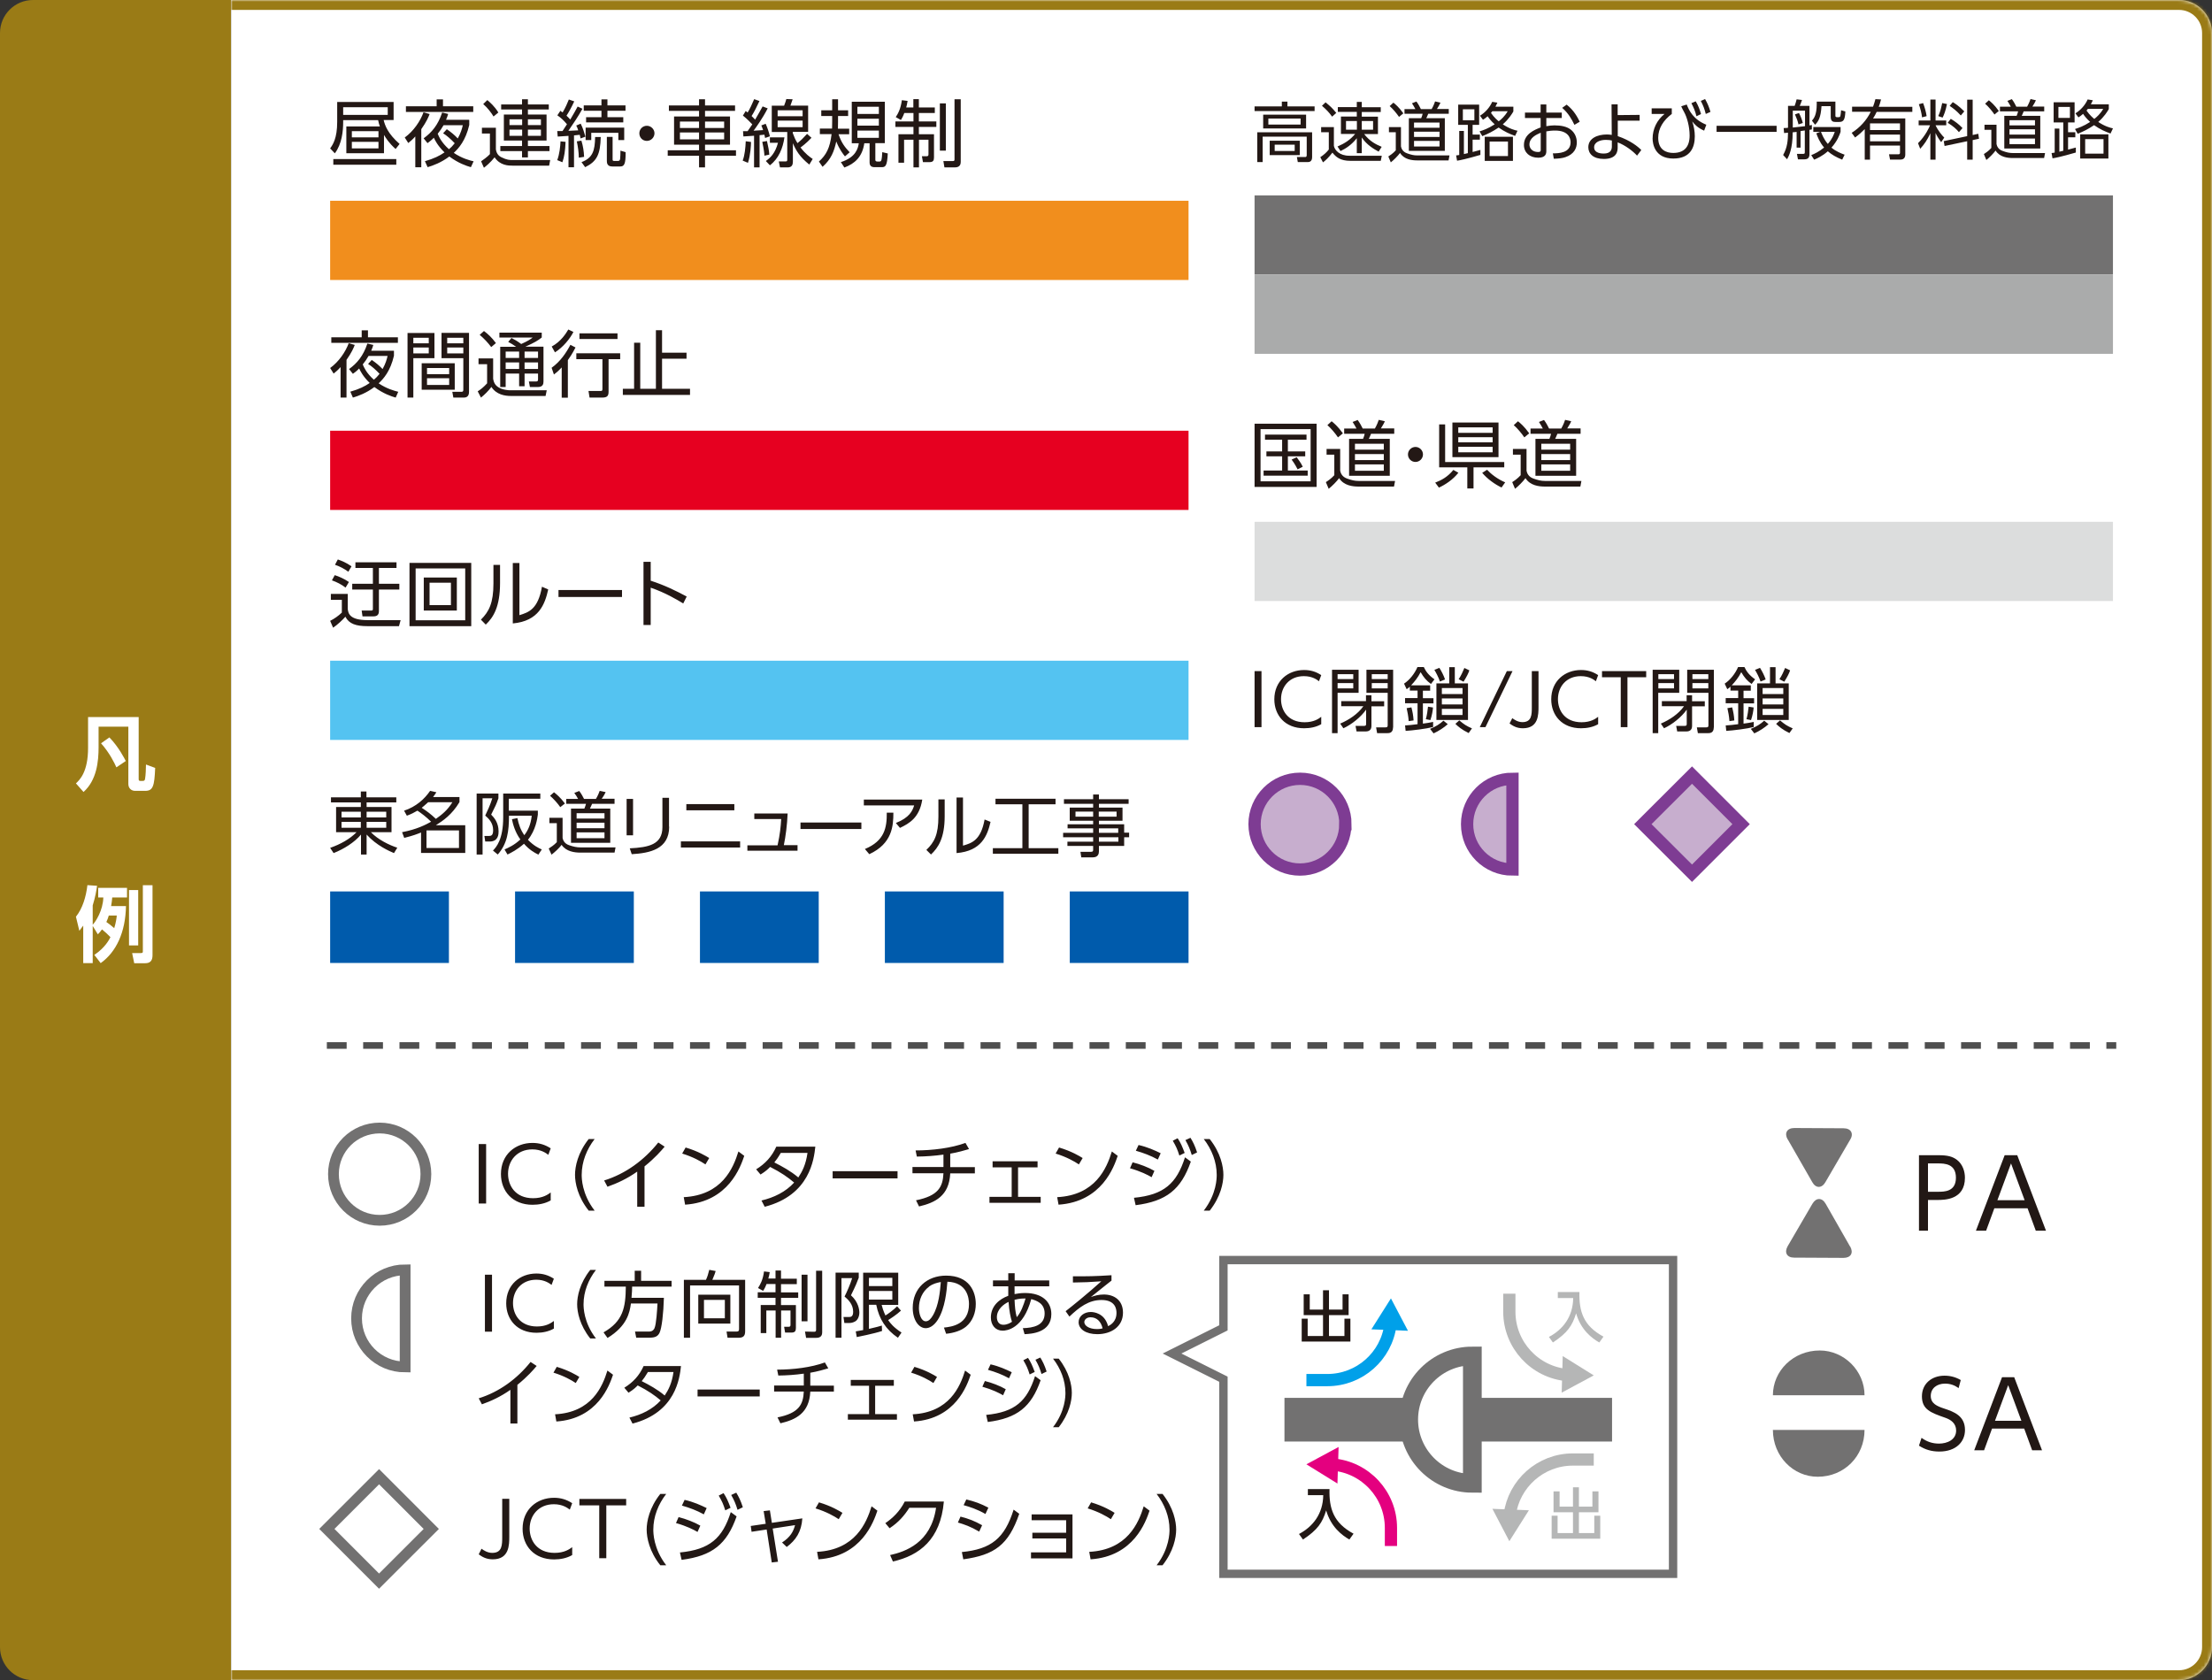
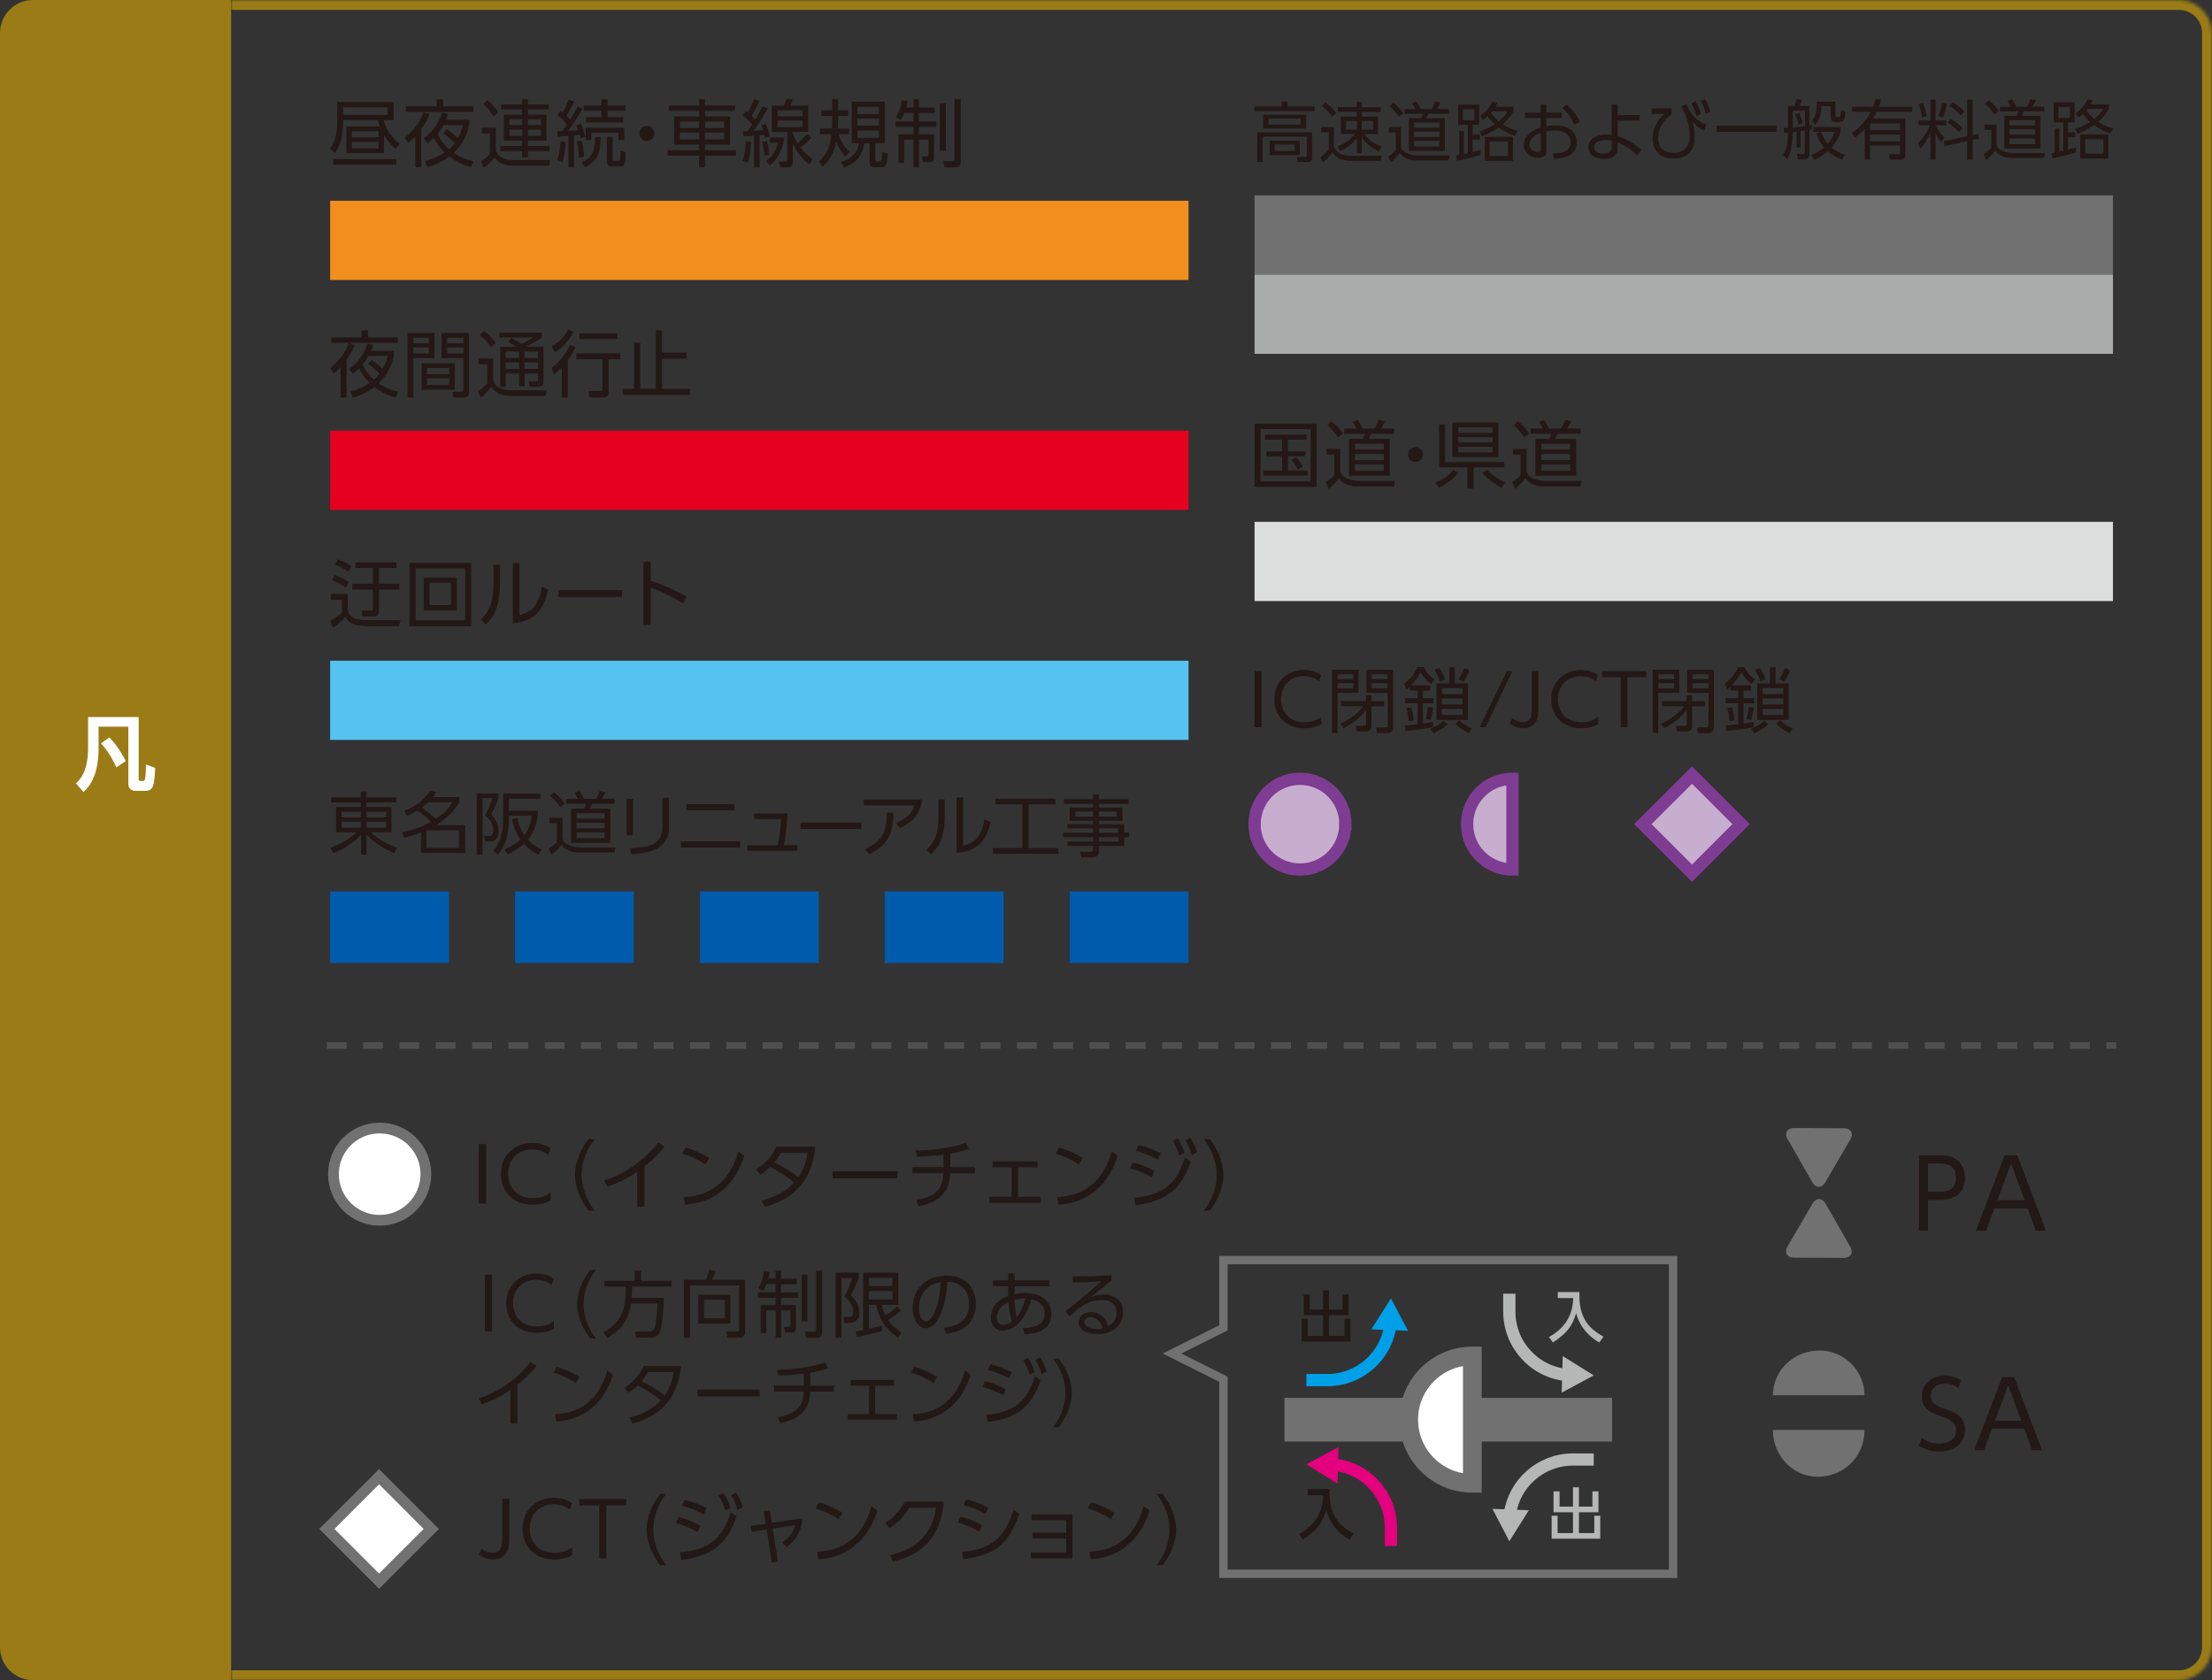
<svg xmlns="http://www.w3.org/2000/svg" width="670" height="509" viewBox="0 0 670 509" fill="none">
  <rect x="0" y="0" width="670" height="509" fill="#333333" stroke="none" />
  <g clip-path="url(#clip0_14807_238975)">
    <path d="M1 10C1 5.029 5.029 1 10 1H69V507.979H10C5.029 507.979 1 503.95 1 498.979V10Z" fill="#9A7B16" />
    <path d="M1 10C1 5.029 5.029 1 10 1H69V507.979H10C5.029 507.979 1 503.95 1 498.979V10Z" stroke="#9A7B16" stroke-width="2" />
    <path d="M42.005 217.186V235.932C42.005 236.22 42.005 236.564 42.435 236.564H43.182C43.498 236.564 43.842 236.564 43.928 235.99C44.158 234.698 44.187 232.947 44.215 231.598L47 232.631C46.77 238.172 46.34 239.578 43.986 239.578H40.914C39.766 239.578 38.876 238.775 38.876 237.483V220.143H29.861V226.373C29.861 230.621 29.316 236.334 25.297 239.923L23 237.31C24.148 236.248 26.675 233.865 26.675 226.545V217.215H42.005V217.186ZM33.163 223.416C35.919 226.258 37.699 229.76 38.1 230.535L35.258 232.459C34.656 231.109 33.22 228.124 30.608 225.167L33.134 223.387L33.163 223.416Z" fill="white" />
-     <path d="M28.081 280.482V291.764H25.21V280.396C24.78 280.999 24.521 281.343 24.034 281.975L23 277.698C24.981 275.257 26.072 271.669 26.474 268.138L29.402 268.339C29.23 269.573 28.885 271.726 28.081 274.281V280.138C28.971 279.19 31.182 275.86 31.297 271.87H29.746V268.97H38.474V271.87H33.995C33.909 272.702 33.852 273.535 33.651 274.482H38.158C38.014 282.406 35.23 288.377 30.493 291.764L28.569 289.267C31.928 287.056 33.191 284.415 33.45 283.898C32.589 283.009 31.928 282.377 30.895 281.544C30.435 282.205 30.12 282.52 29.632 283.037L28.053 280.453L28.081 280.482ZM32.962 277.324C32.703 278.186 32.589 278.473 32.215 279.305C32.847 279.736 33.737 280.396 34.598 281.171C35.115 279.477 35.287 278.243 35.373 277.353H32.962V277.324ZM39.077 269.631H41.861V286.396H39.077V269.631ZM43.239 268.166H46.196V289.382C46.196 291.018 45.507 291.793 43.957 291.793H40.656L40.024 288.721H42.636C43.268 288.721 43.268 288.549 43.268 288.061V268.166H43.239Z" fill="white" />
    <mask id="path-4-inside-1_14807_238975" fill="white">
      <path d="M70 0H660C665.523 0 670 4.477 670 10V498.979C670 504.502 665.523 508.979 660 508.979H70V0Z" />
    </mask>
-     <path d="M70 0H660C665.523 0 670 4.477 670 10V498.979C670 504.502 665.523 508.979 660 508.979H70V0Z" fill="white" />
    <path d="M70 -3H660C667.18 -3 673 2.82 673 10H667C667 6.134 663.866 3 660 3H70V-3ZM673 498.979C673 506.159 667.18 511.979 660 511.979H70V505.979H660C663.866 505.979 667 502.845 667 498.979H673ZM70 508.979V0V508.979ZM660 -3C667.18 -3 673 2.82 673 10V498.979C673 506.159 667.18 511.979 660 511.979V505.979C663.866 505.979 667 502.845 667 498.979V10C667 6.134 663.866 3 660 3V-3Z" fill="#9A7B16" mask="url(#path-4-inside-1_14807_238975)" />
    <path fill-rule="evenodd" clip-rule="evenodd" d="M225.877 42.79C225.806 44.638 225.593 47.018 224.953 48.652L226.552 49.327C227.334 46.911 227.476 43.963 227.476 43.003L225.877 42.79ZM232.526 32.831L232.556 32.771V32.842L232.526 32.831ZM230.993 32.238L232.526 32.831C230.966 35.899 228.893 38.745 228.257 39.593C228.684 39.593 230.709 39.45 231.135 39.415C230.922 38.74 230.744 38.314 230.602 37.994L231.917 37.496C232.379 38.527 232.912 40.019 233.196 41.298L231.739 41.795C231.684 41.533 231.65 41.362 231.625 41.236L231.625 41.236L231.625 41.235L231.625 41.234C231.586 41.038 231.569 40.952 231.526 40.801L230.069 40.943V50.713H228.399V41.12C227.591 41.188 226.925 41.227 226.284 41.264C225.911 41.286 225.546 41.307 225.166 41.334L225.06 39.735H226.445C226.905 39.108 227.205 38.653 227.439 38.298C227.603 38.049 227.735 37.85 227.867 37.674C227.476 37.248 226.232 35.969 225.024 35.01L225.877 33.624C226.085 33.79 226.183 33.871 226.265 33.939C226.323 33.986 226.372 34.027 226.445 34.086C227.014 33.233 227.867 31.421 228.435 30.035L230.034 30.604C229.394 32.025 228.293 34.192 227.653 35.152C228.293 35.756 228.577 36.075 228.719 36.253C229.763 34.469 230.36 33.387 230.903 32.402L230.903 32.401L230.904 32.4L230.993 32.238ZM230.886 42.968C231.419 45.49 231.526 46.556 231.526 47.16L233.018 46.84C232.912 45.455 232.734 44.638 232.308 42.719L230.886 42.968ZM235.647 43.252C234.795 46.45 233.338 47.8 231.988 48.759V48.794L233.196 50.074C235.86 48.048 237.139 44.886 237.601 41.618H233.196V43.252H235.647ZM242.469 44.673C242.753 44.495 244.281 43.359 245.808 41.724H245.773L244.458 40.552L244.266 40.759L244.266 40.76L244.266 40.76C243.084 42.035 242.828 42.312 241.545 43.359C240.841 42.239 240.512 41.35 240.22 40.562L240.156 40.389L240.124 40.303V39.948H244.778V31.99H239.413C239.459 31.861 239.512 31.716 239.569 31.559C239.733 31.111 239.93 30.572 240.088 30.071L238.17 30C238.099 30.32 237.85 31.172 237.495 32.025H233.764V39.983H238.454V48.333C238.454 48.652 238.454 48.972 237.779 48.901H235.896L236.251 50.713H238.561C239.911 50.713 240.159 49.86 240.159 48.937V43.394C241.119 45.597 242.149 47.444 245.133 49.86L246.164 48.155C246.116 48.121 246.065 48.086 246.011 48.049C245.265 47.532 243.959 46.628 242.469 44.673ZM235.541 33.411H243.108V35.223H235.541V33.411ZM235.541 36.537H243.108V38.527H235.541V36.537ZM150.2 45.24V38.739V38.703H145.972V40.444H148.388V46.697C147.642 47.514 146.292 48.473 145.724 48.864L146.576 50.818C147.003 50.498 148.566 49.255 149.809 47.656C151.479 50.179 154.108 50.179 155.21 50.179H166.33L166.65 48.473H155.139C154.393 48.473 153.54 48.473 151.906 47.656C150.875 47.159 150.378 46.377 150.2 45.24ZM146.363 31.526C147.678 32.628 148.886 34.262 149.49 35.292L150.946 34.084C149.817 32.192 148.316 30.92 147.718 30.413C147.677 30.378 147.639 30.346 147.607 30.318L146.363 31.526ZM159.899 33.161H166.223V31.633H159.899V30.07H158.123V31.633H151.799V33.161H158.123V34.688H152.616V42.576H158.123V44.245H151.55V45.773H158.123V47.692H159.899V45.773H166.437V44.245H159.899V42.576H165.548V34.688H159.899V33.161ZM154.321 36.145H158.159V37.886H154.321V36.145ZM154.321 39.272H158.159V41.154H154.321V39.272ZM159.899 36.145H163.843V37.886H159.899V36.145ZM159.899 39.272H163.843V41.154H159.899V39.272ZM127.605 50.678H125.793V41.334C124.932 42.294 124.318 42.792 123.778 43.229L123.662 43.324L122.596 41.654C125.296 39.7 127.321 36.68 128.28 34.015L130.128 34.548C129.808 35.401 129.204 36.858 127.605 39.131V50.678ZM134.178 32.203H143.344V33.909H122.951V32.203H132.26V30.107H134.178V32.203ZM142.136 36.396V37.852C141.035 42.578 138.974 44.887 137.447 46.308C139.969 48.013 142.35 48.617 143.451 48.866L142.634 50.642C141.248 50.252 138.832 49.434 136.097 47.409C133.645 49.257 131.194 50.145 129.524 50.642L128.707 48.831C131.442 48.049 133.148 47.196 134.64 46.166C132.557 44.154 131.737 42.422 131.413 41.738L131.407 41.725C130.732 42.431 130.174 42.848 129.653 43.236L129.653 43.236C129.598 43.277 129.543 43.318 129.488 43.359L128.316 41.903C130.767 40.126 132.65 37.923 133.929 34.086L135.741 34.513C135.599 35.045 135.422 35.543 135.102 36.289H142.065L142.136 36.396ZM135.315 39.131L135.337 39.146L134.214 40.375C135.315 41.05 136.559 42.151 137.731 43.395C137.091 44.212 136.523 44.78 135.99 45.207C133.695 43.185 132.919 41.33 132.612 40.594L132.579 40.517C133.325 39.593 133.787 38.918 134.356 37.923H140.182C139.934 39.025 139.578 40.268 138.655 41.938C137.666 40.879 136.537 39.96 135.337 39.146L135.351 39.131H135.315ZM116.307 46.415H104.903V38.314H115.064C114.833 37.737 114.719 37.23 114.609 36.736L114.609 36.736C114.583 36.622 114.558 36.509 114.531 36.396H103.944V36.964C103.944 39.771 103.553 43.608 101.421 46.45L100 44.958L100.009 44.945C100.792 43.842 102.132 41.954 102.132 36.929V30.889H119.221V36.36H116.201C116.627 38.066 117.444 40.446 121.033 43.608L119.825 45.136C117.826 43.344 116.93 41.886 116.36 40.957L116.307 40.872V46.344V46.415ZM120.038 49.896H100.959V48.191H120.038V49.896ZM117.444 32.487H103.944V34.797H117.444V32.487ZM114.638 39.735H106.573V41.618H114.638V39.735ZM114.638 42.968H106.573V44.958H114.638V42.968ZM176.422 32.949L176.421 32.951L174.965 32.274C174.397 33.34 173.757 34.513 172.727 36.218C172.301 35.721 172.087 35.507 171.59 35.045C172.087 34.3 173.082 32.594 173.935 30.711L172.301 30.143C171.839 31.279 171.341 32.487 170.418 34.051C170.118 33.871 169.995 33.767 169.836 33.632L169.836 33.632C169.806 33.607 169.776 33.581 169.743 33.553L168.819 34.939C169.92 35.685 170.737 36.467 171.732 37.639L170.382 39.7H168.783L168.925 41.37C169.314 41.343 169.688 41.321 170.073 41.299L170.073 41.299L170.073 41.299L170.074 41.298L170.074 41.298C170.709 41.261 171.376 41.223 172.194 41.156V50.678H173.864V41.014C174.468 40.979 175.072 40.908 175.605 40.837C175.658 41.067 175.693 41.226 175.729 41.385L175.729 41.387C175.765 41.547 175.8 41.707 175.853 41.938L177.31 41.405C177.288 41.333 177.259 41.229 177.223 41.099L177.222 41.096L177.222 41.096C177.024 40.387 176.608 38.899 175.889 37.462L174.539 38.03C174.752 38.421 174.894 38.705 175.143 39.487C174.956 39.487 174.369 39.519 173.757 39.553C173.093 39.59 172.399 39.629 172.159 39.629C173.65 37.462 175.142 35.26 176.421 32.951L176.493 32.985L176.422 32.949ZM168.783 48.511C169.494 46.628 169.707 44.354 169.778 42.826L171.306 42.968C171.199 45.704 170.915 47.516 170.347 49.15L168.783 48.511ZM175.321 47.765C175.285 45.882 175.072 44.638 174.717 42.826L176.102 42.613C176.6 44.212 176.848 45.811 176.919 47.516L175.321 47.765ZM177.239 50.642L176.138 49.115C179.548 47.836 180.188 45.633 180.259 41.512H181.964C181.822 46.805 180.792 48.902 177.239 50.642ZM183.989 30.107V31.919H189.461V33.553H183.989V35.507H188.786V37.071H177.523V35.507H182.177V33.553H176.813V31.919H182.177V30.107H183.989ZM189.034 42.435H187.294V40.233H179.087V42.435H177.381V38.669H189.07V42.435H189.034ZM185.553 41.512V48.191C185.553 48.617 185.553 48.76 186.086 48.76H187.187C187.666 48.76 187.75 48.463 187.818 48.219L187.826 48.191C187.898 47.729 187.933 46.273 187.933 45.633L189.496 46.095C189.532 49.719 189.07 50.429 187.862 50.429H185.411C183.812 50.429 183.812 49.186 183.812 48.688V41.476H185.553V41.512ZM195.927 42.683C197.242 42.683 198.237 41.582 198.237 40.374C198.237 39.13 197.171 38.1 195.927 38.1C194.684 38.1 193.653 39.095 193.653 40.374C193.653 41.653 194.613 42.683 195.927 42.683ZM222.643 33.587H213.548V35.292H221.115V43.819H213.548V45.525H222.927V47.194H213.548V50.712H211.736V47.194H202.25V45.525H211.736V43.819H204.169V35.292H211.736V33.587H202.605V31.953H211.736V30.07H213.548V31.953H222.643V33.587ZM211.736 36.82H205.945V38.774H211.736V36.82ZM211.736 40.124H205.945V42.22H211.736V40.124ZM219.339 36.82H213.548V38.774H219.339V36.82ZM219.339 40.124H213.548V42.22H219.339V40.124ZM255.933 47.372C255.436 46.768 254.263 45.311 253.304 42.86C252.665 45.773 251.776 48.225 249.147 50.534L248.046 48.935C250.249 46.946 251.386 44.849 251.883 40.622H248.33V38.952H252.025C252.025 38.754 252.031 38.55 252.037 38.305V38.305C252.048 37.934 252.061 37.469 252.061 36.785V35.15H248.756V33.409H252.061V30.07H253.837V33.409H256.892V35.15H253.837V36.785C253.837 37.424 253.837 38.241 253.801 38.987H257.212V40.657H253.979C254.867 43.215 255.756 44.423 257.354 46.129L255.933 47.372ZM267.977 43.357H265.135V48.367C265.135 48.58 265.135 48.935 265.739 48.935H266.307C266.556 48.935 266.876 48.935 266.982 48.438C267.122 47.908 267.174 47.028 267.207 46.468V46.468C267.216 46.314 267.224 46.185 267.231 46.093L268.901 46.484C268.723 50.285 268.19 50.641 267.089 50.641H264.922C263.892 50.641 263.394 50.214 263.394 49.148V43.393H261.795C261.191 47.514 258.918 49.575 255.756 50.747L254.69 49.113C259.237 47.656 259.877 44.992 260.126 43.393H257.994V30.816H268.013V43.393L267.977 43.357ZM266.201 32.343H259.699V34.511H266.201V32.343ZM266.201 35.967H259.699V38.064H266.201V35.967ZM266.201 39.556H259.699V41.758H266.201V39.556ZM276.647 30.035V32.557H274.479C274.657 31.964 274.736 31.519 274.84 30.934C274.861 30.818 274.882 30.697 274.906 30.568L273.165 30.354C272.81 33.054 271.957 34.511 271.317 35.471L272.881 36.359L272.906 36.317C273.215 35.801 273.496 35.334 273.911 34.227H276.682V36.785H271.211V38.455H276.682V40.658H272.135V49.291H273.84V42.327H276.682V50.712H278.352V42.327H281.23V46.733C281.23 47.053 281.159 47.337 280.697 47.337H279.24L279.56 49.113H281.55C282.615 49.113 282.9 48.651 282.9 47.692V40.658H278.316V38.455H283.61V36.785H278.316V34.227H283.148V32.557H278.316V30.035H276.647ZM284.676 45.632H286.488V31.314H284.676V45.632ZM291 49.078V30.07H289.117V48.261C289.117 48.58 289.082 48.829 288.549 48.794H285.742L286.062 50.712H289.117C289.721 50.712 291 50.641 291 49.078Z" fill="#231815" />
    <path d="M360 60.818H100V84.818H360V60.818Z" fill="#F18E1D" />
    <path fill-rule="evenodd" clip-rule="evenodd" d="M167.08 111.414C169.751 109.516 171.507 106.846 172.772 104.457L174.319 105.265C173.264 107.303 172.527 108.357 171.999 109.095V120.48H170.137V111.309C169.153 112.363 168.415 112.995 167.783 113.452L167.08 111.414ZM167.15 104.949C169.891 103.473 171.437 101.013 172.14 99.818L173.686 100.556C172.632 102.629 170.594 105.159 168.099 106.741L167.115 104.984L167.15 104.949ZM187.847 108.814H184.333V118.652C184.333 119.917 183.946 120.444 182.365 120.444H178.57L178.254 118.442H181.803C182.26 118.477 182.471 118.406 182.471 117.879V108.814H174.565V107.022H187.847V108.814ZM187.039 102.7H175.513V100.978H187.039V102.7ZM104.954 120.445H103.162V111.203C102.311 112.153 101.703 112.645 101.17 113.078L101.054 113.171L100 111.485C102.67 109.552 104.673 106.565 105.622 103.965L107.449 104.492C107.133 105.335 106.536 106.776 104.954 109.025V120.445ZM111.455 102.173H120.521V103.86H100.351V102.173H109.558V100.065H111.455V102.173ZM119.326 106.319V107.76C118.237 112.433 116.199 114.717 114.688 116.123C117.159 117.793 119.492 118.395 120.595 118.68L120.626 118.688L119.853 120.445C118.483 120.058 116.093 119.25 113.388 117.247C110.963 119.074 108.539 119.953 106.887 120.445L106.114 118.653C108.82 117.88 110.506 117.036 111.982 116.017C109.922 114.027 109.111 112.315 108.791 111.638L108.785 111.625C108.047 112.398 107.449 112.855 106.887 113.241L105.728 111.801C108.152 110.044 110.014 107.865 111.279 104.07L113.071 104.492C112.931 105.019 112.755 105.511 112.439 106.249H119.326V106.319ZM112.579 109.025L112.601 109.04L111.49 110.255C112.579 110.922 113.809 112.012 114.969 113.241C114.336 114.05 113.774 114.612 113.247 115.034C110.977 113.035 110.21 111.199 109.906 110.472L109.874 110.395C110.612 109.482 111.069 108.814 111.631 107.83H117.393C117.147 108.919 116.796 110.149 115.882 111.801C114.905 110.753 113.788 109.844 112.601 109.04L112.615 109.025H112.579ZM131.59 100.874V108.499H125.195V120.445H123.438V100.874H131.59ZM129.868 102.314H125.195V104.001H129.868V102.314ZM129.868 105.266H125.195V107.058H129.868V105.266ZM137.739 118.056H127.725V110.045H137.739V118.056ZM136.052 111.485H129.341V113.348H136.052V111.485ZM136.052 114.577H129.341V116.615H136.052V114.577ZM142.061 118.618C142.061 119.075 142.061 120.445 140.515 120.445H137.317L137.001 118.689H139.707C140.093 118.689 140.339 118.653 140.339 118.091V108.499H133.733V100.838H142.061V118.583V118.618ZM140.339 102.314H135.455V104.001H140.339V102.314ZM140.339 105.266H135.455V107.058H140.339V105.266ZM149.369 114.752V108.603L149.299 108.568H144.942V110.325H147.542V116.123C146.312 117.458 145.574 117.985 144.696 118.547L145.68 120.445C146.699 119.636 147.999 118.371 148.842 117.212C150.353 119.566 152.953 119.953 154.745 119.953H165.251L165.603 118.231H154.429C154.113 118.231 152.25 118.126 151.021 117.352C149.736 116.589 149.515 115.482 149.374 114.778L149.369 114.752ZM145.293 101.435C146.628 102.559 147.893 103.93 148.772 105.124H148.807L150.212 103.93C148.912 102.173 147.753 101.154 146.593 100.275L145.293 101.435ZM164.619 115.56V105.054V105.019H159.137C161.913 103.789 162.932 103.157 164.092 102.243V100.767H151.267V102.243H161.351C160.719 102.735 159.946 103.297 157.872 104.211C156.713 103.332 155.764 102.805 154.921 102.384L153.937 103.578C154.815 104.035 155.553 104.492 156.326 105.054H151.512V117.247H153.164V113.171H157.24V117.001H158.891V113.171H162.967V114.928C162.967 115.525 162.722 115.56 162.335 115.56H160.192L160.508 117.247H162.897C164.478 117.247 164.619 116.263 164.619 115.56ZM153.164 106.495H157.24V108.427H153.164V106.495ZM153.164 109.798H157.24V111.766H153.164V109.798ZM158.891 106.495H162.967V108.427H158.891V106.495ZM158.891 109.798H162.967V111.766H158.891V109.798ZM207.946 106.846H200.532V100.029H198.669V117.774H193.926V103.824H192.064V117.774H188.655V119.636H209V117.774H200.532V108.673H207.946V106.846Z" fill="#231815" />
    <path d="M360 130.479H100V154.479H360V130.479Z" fill="#E60020" />
    <path fill-rule="evenodd" clip-rule="evenodd" d="M105.328 179.958V184.428C105.472 185.715 105.758 187.861 111.336 187.861H121.35L120.849 189.685H111.301C107.868 189.685 105.722 189.005 104.613 186.824C103.826 187.754 102.181 189.291 100.894 190.15L100 188.076C101.287 187.432 102.503 186.574 103.54 185.572V181.71H100.215V179.922H105.328V179.958ZM104.649 177.991C103.469 177.061 101.967 176.31 100.536 175.809L101.395 174.236C102.646 174.629 104.22 175.309 105.686 176.31L104.685 177.991H104.649ZM105.507 173.199C104.291 172.305 102.932 171.589 101.466 171.089L102.325 169.479C103.505 169.909 104.828 170.409 106.473 171.554L105.507 173.199ZM120.098 170.338V172.054H114.77V176.846H120.956V178.599H114.77V185.143C114.77 186.18 114.269 186.717 113.16 186.717H109.799L109.548 184.964H112.374C112.91 184.964 112.946 184.821 112.946 184.392V178.599H106.687V176.846H112.946V172.054H107.653V170.338H120.098ZM142.735 189.685H124.032V170.517H142.735V189.685ZM125.892 187.897H140.911V172.197H125.892V187.897ZM138.372 184.964H128.359V174.951H138.372V184.964ZM130.111 183.319H136.584V176.524H130.111V183.319ZM147.134 189.219C149.459 187.002 151.461 183.819 151.461 176.595V171.124H149.459V176.738C149.459 182.675 148.135 185.25 145.668 187.717L147.134 189.219ZM157.368 186.345L157.326 186.358V170.552H155.324V188.861C163.227 188.146 165.051 183.032 166.052 178.562L164.157 177.74C162.947 184.607 160.109 185.491 157.368 186.345ZM188.402 178.741H169.162V180.851H188.402V178.741ZM206.797 182.718C206.855 182.753 206.91 182.786 206.963 182.818V182.782L208 180.708C204.781 178.992 201.313 177.275 197.093 175.916V170.194H194.911V189.327H197.093V178.026C201.617 179.58 205.173 181.734 206.797 182.718Z" fill="#231815" />
    <path d="M360 200.15H100V224.15H360V200.15Z" fill="#54C3F1" />
    <g clip-path="url(#clip1_14807_238975)">
      <path fill-rule="evenodd" clip-rule="evenodd" d="M122.392 245.585C122.357 245.597 122.321 245.608 122.285 245.62L122.385 245.572L122.392 245.585ZM122.392 245.585C126.033 244.375 128.598 242.045 130.28 239.574L132.179 240.006C131.879 240.486 131.679 240.774 131.18 241.446H139.174V242.981C136.926 246.772 134.178 248.643 132.029 249.986H140.923V258.383H127.532V252.194C126.333 252.673 125.133 253.153 122.435 253.825L121.786 252.098C126.283 251.234 128.831 249.89 130.58 248.931C129.081 247.443 127.532 246.292 126.433 245.572C125.383 246.196 124.634 246.58 123.235 247.107L122.392 245.585ZM127.732 244.708C128.032 244.468 128.631 243.989 129.68 243.029H129.73H137.026C135.527 245.428 133.928 246.724 132.029 248.067C130.38 246.532 129.481 245.86 127.732 244.708ZM129.181 251.57H139.024V256.896H129.181V251.57ZM111.043 243.077H120.037V241.542H110.993V239.766H109.294V241.542H100.25V243.077H109.294V244.468H101.799V252.098H107.995C105.996 254.161 103.148 255.744 100 256.848L101.049 258.431C104.197 257.184 107.395 255.169 109.344 252.817V258.863H111.043V252.817C114.058 256.172 117.989 257.854 119.194 258.37L119.194 258.37C119.248 258.393 119.295 258.413 119.337 258.431L120.337 256.8C117.938 256.032 114.491 254.353 112.342 252.098H118.588V244.468H111.043V243.077ZM103.448 247.635V245.908H109.294V247.635H103.448ZM103.448 250.754V248.979H109.294V250.754H103.448ZM111.043 245.908H116.989V247.635H111.043V245.908ZM111.043 248.979H116.989V250.754H111.043V248.979ZM150.967 240.39V241.83C150.275 243.774 150.17 243.984 148.817 246.675L148.768 246.772C149.617 247.636 151.017 249.171 151.017 251.858C151.017 252.578 151.017 254.929 148.318 254.929H146.969L146.719 253.249H148.018C148.768 253.249 149.368 253.106 149.368 251.474C149.368 249.267 148.018 247.971 146.969 247.06L147.015 246.965C147.57 245.802 148.486 243.884 149.118 241.83H146.17V258.863H144.371V240.39H150.917H150.967ZM163.009 258.863C161.81 258.288 160.261 257.376 158.712 255.601C156.713 257.376 154.814 258.336 153.715 258.863L152.815 257.328L152.823 257.325C154.022 256.797 155.767 256.029 157.612 254.305C155.963 252.002 155.364 249.651 155.064 248.163L156.713 247.827C157.113 249.747 157.662 251.378 158.811 253.01C159.911 251.57 160.76 249.843 161.06 247.108H154.164C154.164 251.714 153.715 255.553 150.767 258.863L149.318 257.664C150.317 256.608 152.416 254.353 152.416 247.588V240.39H163.658V241.974H154.115V245.572H162.909V246.772L162.902 246.824C162.745 247.984 162.272 251.472 159.911 254.401C161.66 256.224 163.209 256.944 164.108 257.328L163.059 258.911L163.009 258.863ZM170.404 253.873V247.731H166.407V249.363H168.655V255.121C167.789 256.04 166.84 256.64 166.339 256.956C166.29 256.987 166.246 257.015 166.207 257.04L167.056 258.911C168.056 258.143 169.405 256.896 170.104 255.936C171.503 258 174.102 258.287 175.801 258.287H186.144L186.444 256.704H175.801C174.701 256.704 173.752 256.512 172.353 256.032C170.954 255.552 170.554 254.545 170.404 253.873ZM166.607 241.062C167.706 242.021 168.955 243.413 169.705 244.516L171.104 243.413C169.717 241.53 168.514 240.57 167.887 240.071C167.859 240.048 167.832 240.027 167.806 240.006L166.607 241.062ZM179.348 243.509H186.144V243.461V241.973H182.246C182.346 241.877 183.096 240.774 183.446 239.958L181.647 239.574C181.547 239.862 181.097 241.062 180.498 242.021H176.9C176.876 241.975 176.847 241.918 176.814 241.853C176.575 241.383 176.109 240.465 175.451 239.622L173.952 240.198C174.352 240.726 174.801 241.446 175.101 242.021H171.503V243.509H177.5C177.35 244.037 177.2 244.468 177 244.948H172.953V255.312H184.845V244.948H178.699C178.779 244.776 178.875 244.557 178.971 244.338C179.115 244.01 179.258 243.682 179.348 243.509ZM174.651 246.34H183.096V247.971H174.651V246.34ZM174.651 249.219H183.096V250.898H174.651V249.219ZM174.651 252.146H183.096V253.921H174.651V252.146Z" fill="#231815" />
      <path fill-rule="evenodd" clip-rule="evenodd" d="M332.856 243.506H341.851V242.114H332.856V240.675H331.108V242.114H322.263V243.506H331.108V244.657H324.012V248.64H331.108V249.696H323.363V250.943H331.108V252.287H322.013V253.63H331.108V254.974H323.313V256.269H331.108V257.421C331.108 257.853 331.008 258.044 330.408 258.044H327.26L327.51 259.724H331.008C332.657 259.724 332.856 258.572 332.856 257.901V256.269H340.501V253.63H342V252.239H340.501V249.696H332.856V248.64H340.002V244.657H332.856V243.506ZM325.761 245.857H331.108V247.392H325.761V245.857ZM332.806 245.857H338.203V247.392H332.806V245.857ZM332.856 250.943H338.703V252.287H332.856V250.943ZM332.856 253.63H338.753V254.974H332.856V253.63ZM281.989 258.86C284.188 256.796 286.137 253.87 286.137 247.248V247.2V242.162H284.238V247.344C284.238 252.862 282.989 255.165 280.59 257.468L281.989 258.86ZM298.229 248.256C297.079 254.589 294.331 255.405 291.683 256.173V241.586H289.734V258.428C297.329 257.804 299.078 253.102 300.028 248.975L298.229 248.256ZM189.799 253.054H191.748V242.018H189.799V253.054ZM191.348 258.764C196.844 258.428 202.691 257.277 202.691 250.415H202.641V241.682H200.642V250.559C200.642 255.837 196.545 256.701 190.748 256.989L191.348 258.764ZM224.177 256.749V254.878H206.238V256.749H224.177ZM222.428 245.473V243.602H207.887V245.473H222.428ZM241.566 256.077V257.709H226.376V256.077H235.52C236.269 252.67 236.469 250.559 236.619 248.112H228.474V246.433H238.568C238.418 249.935 237.968 253.39 237.419 256.029H241.616L241.566 256.077ZM260.903 251.134V249.167H242.465V251.134H260.903ZM279.341 242.258C278.492 247.728 275.394 249.456 272.596 250.799L271.346 249.312C275.494 247.68 276.393 245.617 276.893 243.986H261.653V242.21H279.341V242.258ZM262.002 257.181C267.899 254.734 268.648 250.751 268.598 246.193H270.597C270.597 250.224 270.247 255.55 263.302 258.764L262.002 257.229V257.181ZM319.715 241.97V243.649H311.571V256.94H320.565V258.62H300.728V256.94H309.672V243.649H301.527V241.97H319.715Z" fill="#231815" />
    </g>
    <path d="M360 291.716H324.026V270.05H360V291.716ZM303.993 291.716H268.02V270.05H303.993V291.716ZM247.987 291.716H212.013V270.05H247.987V291.716ZM191.98 291.716H156.007V270.05H191.98V291.716ZM135.974 291.716H100V270.05H135.974V291.716Z" fill="#005BAC" />
    <path fill-rule="evenodd" clip-rule="evenodd" d="M506.373 34.522V32.858L506.341 32.826H500.28V34.522H504.174C501.85 36.407 500.563 39.076 500.563 41.997C500.563 43.473 501.16 48.026 506.844 48.026C512.12 48.026 513.345 44.509 513.345 41.274C513.345 39.798 513.062 38.165 512.559 36.783C513.345 37.757 514.193 38.699 516.171 39.578L516.831 37.788C512.905 36.187 511.617 33.517 510.895 31.664L509.231 32.198C509.262 32.261 509.295 32.336 509.337 32.429C509.462 32.709 509.662 33.156 510.11 33.957C510.958 35.464 511.774 38.291 511.774 41.054C511.774 44.697 509.921 46.33 506.812 46.33C504.771 46.33 502.259 45.451 502.259 41.745C502.259 38.856 503.86 36.407 506.373 34.522ZM515.229 34.554C514.821 33.141 514.381 31.947 513.627 30.691L512.308 31.256C513.093 32.764 513.407 33.549 513.847 35.213L515.229 34.554ZM518.087 33.894C517.647 32.387 517.207 31.319 516.454 30L515.166 30.565C515.92 32.073 516.234 32.826 516.673 34.522L518.087 33.894ZM424.343 38.51V38.479L424.375 38.51H424.343ZM424.343 38.51V44.352C424.469 44.98 424.846 45.953 426.133 46.424C427.421 46.895 428.269 47.084 429.274 47.084H439.041L438.758 48.591H429.274C427.704 48.591 425.317 48.34 424.061 46.33C423.401 47.241 422.176 48.465 421.266 49.188L420.512 47.398L420.54 47.38C420.99 47.09 421.912 46.498 422.773 45.545V40.049H420.7V38.51H424.343ZM420.92 32.135C421.925 33.014 423.024 34.333 423.747 35.401H423.778L425.066 34.333C423.747 32.48 422.616 31.538 422.051 31.099L420.92 32.135ZM432.603 34.459H438.821V34.428V33.014H435.241C435.25 32.988 435.313 32.886 435.408 32.736L435.408 32.736C435.648 32.355 436.083 31.662 436.308 31.099L434.675 30.722C434.613 30.973 434.173 32.135 433.639 33.046H430.373C430.356 33.011 430.336 32.971 430.314 32.926L430.313 32.925C430.095 32.483 429.649 31.58 429.023 30.753L427.672 31.287C428.018 31.79 428.426 32.512 428.708 33.046H425.411V34.459H430.907C430.818 34.935 430.672 35.298 430.497 35.735L430.467 35.809H426.73V45.702H437.627V35.809H432.006C432.162 35.542 432.333 35.118 432.465 34.792L432.465 34.792C432.519 34.658 432.566 34.541 432.603 34.459ZM428.3 37.128H436.026V38.699H428.3V37.128ZM428.3 39.892H436.026V41.494H428.3V39.892ZM428.3 42.687H436.026V44.383H428.3V42.687ZM398.183 33.643H380V32.23H388.259V30.785H389.955V32.23H398.183V33.643ZM397.43 47.618C397.43 48.937 396.582 49.094 396.205 49.094H393.096L392.813 47.555H395.263C395.545 47.587 395.797 47.524 395.797 46.99V41.4H382.45V49.094H380.817V40.081H397.43V47.618ZM395.577 38.919H382.607V34.742H395.608V38.919H395.577ZM393.944 35.904H384.177V37.726H393.944V35.904ZM393.661 46.99H384.585V42.625H393.692V46.99H393.661ZM392.154 43.818H386.093V45.734H392.154V43.818ZM404.025 38.511V44.195C404.276 45.482 405.72 47.178 408.704 47.178H418.534L418.22 48.717H408.955C406.003 48.717 404.653 47.587 403.585 46.236C402.392 47.775 401.575 48.529 400.727 49.188L399.911 47.618C401.073 46.833 401.763 46.205 402.486 45.294V40.049H400.162V38.511H404.025ZM403.491 35.339C402.58 34.083 401.826 33.266 400.413 32.041L401.512 31.005C402.957 32.198 403.585 32.764 404.747 34.208L403.491 35.339ZM417.56 45.922C416.053 45.106 414.011 43.912 412.472 41.651V46.393H410.965V41.871C409.363 43.881 407.73 44.949 406.035 45.765L405.124 44.383C407.354 43.41 408.924 42.405 410.463 40.583H406.16V35.307H410.965V33.894H405.218V32.45H410.965V30.879H412.472V32.481H418.22V33.925H412.472V35.339H417.372V40.615H413.195C414.891 42.782 416.618 43.692 418.502 44.477L417.591 45.922H417.56ZM410.996 36.658H407.699V39.296H410.996V36.658ZM415.896 36.658H412.472V39.296H415.896V36.658ZM448.399 46.926C444.066 48.182 442.338 48.528 441.333 48.685L441.051 47.083C441.396 47.036 441.585 47.013 441.71 46.997L441.71 46.997L441.71 46.997C441.836 46.981 441.899 46.973 441.993 46.958V39.672H443.406V46.675C443.52 46.65 443.706 46.604 443.899 46.556L443.9 46.556L443.9 46.556L443.9 46.556C444.185 46.486 444.487 46.411 444.599 46.392V37.819H441.679V31.695H448.023V37.819H446.044V40.771H448.242V42.31H446.044V46.047C446.904 45.82 447.37 45.693 447.689 45.607L447.689 45.606C447.987 45.526 448.157 45.48 448.399 45.419V46.926ZM446.578 33.108H443.092V36.437H446.578V33.108ZM458.951 41.179C457.256 40.583 455.717 39.892 453.927 38.636C452.105 39.86 450.692 40.551 448.965 41.242L448.148 39.797C449.184 39.483 450.692 38.981 452.733 37.662C451.477 36.5 450.975 35.778 450.598 35.212C450.001 35.746 449.687 35.966 449.184 36.28L448.274 35.055C449.875 34.082 451.257 32.512 451.98 30.847L453.55 31.098C453.497 31.21 453.452 31.308 453.41 31.397C453.252 31.735 453.152 31.951 452.953 32.323H458.386V33.768C458.009 34.427 457.036 36.06 455.183 37.662C457.256 39.044 458.889 39.452 459.642 39.609L458.92 41.148L458.951 41.179ZM458.26 48.748H449.718V41.431H458.26V48.748ZM456.753 42.875H451.194V47.272H456.753V42.875ZM452.011 33.705C452.011 33.705 451.885 33.893 451.603 34.207C452.576 35.621 453.613 36.469 453.958 36.751C454.649 36.217 455.811 35.212 456.659 33.705H452.011ZM468.582 38.196L468.373 38.229V35.748H473.052V34.115H468.373V31.634H466.645V34.115H461.903V35.748H466.645V38.605C464.855 39.296 461.589 40.584 461.589 43.913C461.589 46.205 463.317 47.776 465.923 47.776C468.027 47.776 468.373 46.708 468.373 45.797V39.799C469.032 39.673 469.88 39.548 471.042 39.548C475.062 39.548 475.721 41.872 475.721 43.096C475.721 46.362 472.11 46.457 470.351 46.457L470.634 48.09C472.11 48.058 473.303 47.901 474.12 47.619C476.821 46.708 477.606 44.855 477.606 43.159C477.606 41.62 476.978 40.144 475.69 39.202C474.559 38.354 472.895 37.977 470.822 37.977C469.99 37.977 469.315 38.082 468.582 38.196ZM466.62 40.231L466.677 40.207V45.483C466.677 45.86 466.52 46.048 465.86 46.048C464.07 46.048 463.254 44.855 463.254 43.787C463.254 41.686 465.443 40.74 466.62 40.231ZM478.485 36.878C477.888 35.653 476.789 33.455 474.528 31.697L473.178 32.67C475.062 34.303 476.067 36.124 476.883 37.82L478.485 36.878ZM490.011 41.241C493.873 42.56 496.166 44.444 497.139 45.449L495.852 47.145C494.659 45.826 492.366 44.036 489.979 43.125V44.476C490.011 45.638 489.885 48.15 485.802 48.15C482.568 48.15 481.092 46.548 481.092 44.601C481.092 41.901 483.855 40.739 486.682 40.739C487.267 40.739 487.63 40.788 488.033 40.843C488.084 40.85 488.136 40.857 488.189 40.864L488.126 31.6H489.979V34.866L496.637 34.803V36.562H490.011V41.21V41.241ZM488.221 42.56C487.812 42.466 487.216 42.371 486.399 42.371C484.703 42.371 482.85 43.031 482.85 44.633C482.85 46.517 485.331 46.517 485.771 46.517C488.001 46.517 488.221 45.167 488.221 44.35V42.56Z" fill="#231815" />
    <path fill-rule="evenodd" clip-rule="evenodd" d="M604.732 37.757V37.788H601.089V39.327H603.162V44.823C602.301 45.776 601.379 46.368 600.929 46.658L600.901 46.676L601.654 48.466C602.565 47.744 603.79 46.519 604.449 45.608C605.706 47.618 608.092 47.869 609.663 47.869H619.147L619.43 46.362H609.663C608.658 46.362 607.81 46.173 606.522 45.702C605.235 45.231 604.858 44.258 604.732 43.63V37.788H604.764L604.732 37.757ZM604.104 34.679C603.382 33.611 602.283 32.292 601.278 31.413L602.408 30.377C602.973 30.817 604.104 31.759 605.423 33.611L604.135 34.679H604.104ZM619.178 33.737H612.96C612.924 33.819 612.876 33.937 612.822 34.07L612.822 34.071C612.691 34.396 612.519 34.821 612.363 35.088H617.985V44.98H607.087V35.088H610.825L610.854 35.013L610.854 35.013C611.03 34.576 611.175 34.213 611.264 33.737H605.768V32.324H609.066C608.783 31.79 608.375 31.068 608.03 30.565L609.38 30.031C610.007 30.858 610.453 31.762 610.671 32.203L610.671 32.204C610.693 32.249 610.713 32.289 610.73 32.324H613.996C614.53 31.413 614.97 30.251 615.033 30L616.666 30.377C616.441 30.94 616.005 31.633 615.765 32.014C615.671 32.164 615.607 32.266 615.598 32.292H619.178V33.706V33.737ZM616.383 36.407H608.658V37.977H616.383V36.407ZM616.383 39.17H608.658V40.772H616.383V39.17ZM616.383 41.965H608.658V43.661H616.383V41.965ZM569.747 30.159C569.468 31.278 569.311 31.689 569.064 32.337L569.057 32.357H579.232V33.896H568.428C568.038 34.76 567.772 35.178 567.453 35.679L567.453 35.679L567.453 35.679C567.413 35.742 567.372 35.807 567.329 35.874H577.096V46.803C577.096 47.745 576.657 48.342 575.652 48.342H572.48L572.166 46.74H575.055C575.463 46.74 575.495 46.458 575.495 46.206V44.102H566.419V48.373H564.817V39.109C563.906 40.02 563.215 40.679 561.896 41.653L560.86 40.239C563.341 38.669 565.351 36.471 566.638 33.864H560.986V32.326H567.329C567.612 31.572 567.769 31.069 568.052 30.033L569.81 30.127L569.747 30.159ZM575.495 37.382H566.419V39.392H575.495V37.382ZM575.495 40.773H566.419V42.815H575.495V40.773ZM544.184 44.729H545.409L545.378 44.635V39.704L545.452 39.691C545.737 39.643 546.495 39.516 546.665 39.516V46.142C546.665 46.55 546.539 46.613 546.1 46.613H544.278L544.592 48.277H546.414C547.482 48.277 548.078 47.932 548.078 46.644V39.327C548.19 39.327 548.29 39.305 548.432 39.274L548.432 39.274C548.53 39.253 548.647 39.227 548.801 39.201V37.851C548.298 37.977 548.235 37.977 548.078 37.977V32.073H545.126C545.361 31.58 545.49 31.21 545.646 30.766C545.698 30.616 545.754 30.457 545.817 30.282L544.184 30.094L544.16 30.188C543.957 30.971 543.859 31.347 543.587 32.073H541.578V38.699C541.282 38.758 541.181 38.762 540.41 38.788H540.41L540.259 38.793L540.384 40.301C540.541 40.269 541.326 40.206 541.578 40.206C541.546 42.562 541.389 44.635 540.102 46.958L541.295 48.246L541.303 48.231C541.81 47.313 542.991 45.173 542.991 40.081C543.197 40.081 543.588 40.031 543.894 39.991C544.007 39.977 544.108 39.964 544.184 39.955V44.729ZM543.21 38.617L543.022 38.636V33.517H546.728V38.228C544.712 38.462 544.028 38.532 543.21 38.617ZM543.682 34.648C544.247 35.935 544.498 36.626 544.749 37.694L546.068 37.254C545.723 35.998 545.44 35.307 544.906 34.239L543.682 34.648ZM557.989 48.366L558.002 48.372L557.971 48.403L557.989 48.366ZM558.725 46.864L557.989 48.366C556.081 47.583 554.828 46.862 553.637 45.828C551.973 47.304 550.308 48.026 549.492 48.372L548.612 46.99C549.586 46.613 550.968 45.953 552.506 44.697C551.125 43.064 550.496 41.368 550.151 40.395L551.313 39.955H549.24V38.479H557.5V39.924C557.217 40.803 556.589 42.625 554.736 44.729C556.099 45.864 557.666 46.461 558.488 46.774C558.576 46.807 558.655 46.837 558.725 46.864ZM555.93 30.785V30.754L555.961 30.785H555.93ZM550.277 30.785H555.93V35.025C555.93 35.244 555.961 35.496 556.401 35.496H556.903C557.091 35.496 557.28 35.464 557.374 35.307C557.5 35.056 557.625 33.863 557.657 33.392L558.944 33.768C558.85 36.187 558.442 36.94 557.123 36.94H555.898C555.333 36.94 554.516 36.846 554.516 35.433V32.167H551.721C551.501 35.684 550.748 36.815 549.774 37.788L548.832 36.563C549.429 35.841 550.277 34.805 550.277 31.507V30.785ZM553.637 43.598C552.444 42.216 551.815 40.615 551.564 39.924H555.741L555.716 39.995C555.461 40.733 555.005 42.048 553.637 43.598ZM538.123 39.957V38.104H519.939V39.957H538.123ZM581.148 36.501V37.946H584.602C584.382 38.511 583.252 41.118 580.959 43.379L581.619 45.075C582.843 43.724 583.723 42.468 584.696 40.364V48.372H586.267V40.27C586.612 41.055 587.052 41.84 587.962 43.065L588.905 41.683C588.276 41.086 586.989 39.547 586.267 37.946H589.501V36.501H586.267V30.157H584.696V36.501H581.148ZM582.179 35.552L582.184 35.59L582.153 35.559L582.179 35.552ZM583.566 35.182L582.179 35.552C581.991 34.128 581.74 33.127 581.21 31.571L582.498 31.225C583 32.576 583.346 33.8 583.566 35.182ZM588.205 31.56C588.05 32.306 587.746 33.778 587.083 35.182H587.114L588.402 35.622C588.81 34.837 589.313 33.612 589.721 31.508L588.276 31.225C588.257 31.308 588.233 31.421 588.205 31.559L588.205 31.56L588.205 31.56ZM599.425 42.028L599.205 40.489V40.521L597.509 40.898V30.189H595.845V41.243L588.748 42.751L588.999 44.227L595.845 42.782V48.372H597.509V42.437L599.425 42.028ZM589.941 37.192C591.668 38.26 592.547 39.076 593.364 40.05V40.019L594.432 38.794C593.27 37.6 592.328 36.878 590.883 35.999L589.941 37.192ZM590.538 32.073C591.323 32.607 592.547 33.455 593.929 34.994V34.962L594.966 33.737C593.238 32.01 592.076 31.288 591.48 30.942L590.538 32.073ZM621.691 47.964C622.696 47.807 624.423 47.461 628.757 46.205V44.697C628.515 44.758 628.345 44.804 628.047 44.885C627.728 44.972 627.262 45.098 626.402 45.326V41.589H628.6V40.05H626.402V37.098H628.38V30.974H622.037V37.098H624.957V45.671C624.845 45.69 624.543 45.764 624.257 45.835C624.064 45.883 623.878 45.928 623.764 45.954V38.95H622.351V46.236C622.256 46.252 622.194 46.26 622.068 46.276C621.942 46.291 621.754 46.315 621.409 46.362L621.691 47.964ZM623.481 32.387H626.967V35.716H623.481V32.387ZM634.284 37.914C636.075 39.17 637.613 39.861 639.309 40.458L639.278 40.426L640 38.888C639.246 38.731 637.613 38.322 635.541 36.941C637.394 35.339 638.367 33.706 638.744 33.046V31.602H633.311C633.51 31.229 633.61 31.014 633.768 30.676C633.809 30.586 633.855 30.488 633.908 30.377L632.337 30.126C631.615 31.79 630.233 33.36 628.632 34.334L629.542 35.559C630.045 35.245 630.359 35.025 630.956 34.491C631.332 35.056 631.835 35.779 633.091 36.941C631.05 38.26 629.542 38.762 628.506 39.076L629.323 40.521C631.05 39.83 632.463 39.139 634.284 37.914ZM630.076 40.709V48.026H638.618V40.709H630.076ZM631.584 42.154H637.142V46.55H631.584V42.154ZM631.992 33.486C632.275 33.172 632.4 32.984 632.4 32.984H637.048C636.2 34.491 635.038 35.496 634.347 36.03C634.002 35.747 632.965 34.899 631.992 33.486Z" fill="#231815" />
    <path d="M640 59.188H380V83.189H640V59.188Z" fill="#727171" />
    <path d="M640 83.189H380V107.188H640V83.189Z" fill="#AAABAB" />
    <path fill-rule="evenodd" clip-rule="evenodd" d="M405.931 135.962V135.998H401.81V137.738H404.155V143.955C403.18 145.033 402.138 145.703 401.628 146.03L401.597 146.051L402.45 148.075C403.48 147.258 404.865 145.873 405.611 144.843C407.032 147.116 409.732 147.4 411.508 147.4H422.235L422.555 145.695H411.508C410.371 145.695 409.412 145.482 407.955 144.949C406.499 144.417 406.073 143.315 405.931 142.605V135.998H405.966L405.931 135.962ZM405.256 132.481C404.439 131.273 403.195 129.782 402.059 128.787L403.338 127.615C403.977 128.112 405.256 129.178 406.748 131.273L405.291 132.481H405.256ZM422.306 131.416H415.273C415.231 131.509 415.178 131.641 415.117 131.793L415.117 131.793C414.968 132.161 414.774 132.641 414.598 132.943H420.956V144.132H408.63V132.943H412.857L412.891 132.859C413.089 132.364 413.254 131.954 413.355 131.416H407.138V129.817H410.868C410.549 129.213 410.087 128.396 409.696 127.828L411.223 127.224C411.932 128.159 412.437 129.181 412.683 129.681C412.709 129.732 412.731 129.778 412.751 129.817H416.445C417.049 128.787 417.546 127.473 417.617 127.188L419.464 127.615C419.21 128.252 418.717 129.035 418.446 129.467C418.339 129.636 418.267 129.751 418.257 129.782H422.306V131.38V131.416ZM419.145 134.435H410.406V136.211H419.145V134.435ZM419.145 137.561H410.406V139.372H419.145V137.561ZM419.145 140.687H410.406V142.605H419.145V140.687ZM398.791 128.36V147.506H380V128.36H398.791ZM396.979 129.994H381.812V145.801H396.979V129.994ZM395.736 133.191H390.088V136.743H395.345V138.235H390.088V142.533H396.091V144.096H382.735V142.533H388.348V138.235H383.588V136.743H388.348V133.191H383.161V131.663H395.736V133.191ZM393.037 142.178C392.93 141.965 392.113 140.366 391.225 139.229L392.752 138.519C392.771 138.544 392.796 138.576 392.826 138.617L392.827 138.617L392.827 138.618L392.827 138.618L392.827 138.618C393.149 139.04 394.081 140.262 394.599 141.396L393.037 142.178ZM428.736 139.94C430.015 139.94 431.009 138.874 431.009 137.666C431.009 136.423 429.979 135.393 428.736 135.393C427.493 135.393 426.462 136.423 426.462 137.666C426.462 138.909 427.457 139.94 428.736 139.94ZM434.739 146.192C436.693 145.446 438.54 144.416 440.21 142.355L441.737 143.208C440.103 145.304 437.759 146.831 435.84 147.719L434.704 146.192H434.739ZM446.319 147.968H444.437V141.574H435.911V128.573H437.723V139.975H455.626V141.574H446.319V147.968ZM453.886 128.005V138.484H439.925V128.005H453.886ZM452.109 129.461H441.702V131.131H452.109V129.461ZM452.109 132.445H441.702V134.008H452.109V132.445ZM452.109 135.358H441.702V137.027H452.109V135.358ZM450.404 142.284C451.683 143.67 453.637 145.162 455.91 146.121L454.809 147.684C452.784 146.725 450.511 145.091 448.948 143.243L450.404 142.32V142.284ZM462.376 135.998V135.962L462.412 135.998H462.376ZM462.376 135.998H458.255V137.738H460.6V143.955C459.626 145.033 458.583 145.703 458.074 146.03L458.042 146.051L458.895 148.075C459.925 147.258 461.31 145.873 462.056 144.843C463.477 147.116 466.177 147.4 467.953 147.4H478.681L479 145.695H467.953C466.816 145.695 465.857 145.482 464.401 144.949C462.944 144.417 462.518 143.315 462.376 142.605V135.998ZM458.504 128.787C459.641 129.782 460.884 131.273 461.701 132.481H461.737L463.193 131.273C461.701 129.178 460.422 128.112 459.783 127.615L458.504 128.787ZM471.718 131.416H478.752V131.38V129.782H474.702C474.712 129.751 474.784 129.636 474.891 129.467C475.162 129.035 475.655 128.252 475.91 127.615L474.063 127.188C473.992 127.473 473.494 128.787 472.89 129.817H469.196C469.176 129.778 469.154 129.732 469.129 129.681C468.882 129.181 468.378 128.159 467.669 127.224L466.141 127.828C466.532 128.396 466.994 129.213 467.314 129.817H463.584V131.416H469.8C469.699 131.954 469.535 132.365 469.336 132.859C469.325 132.887 469.314 132.915 469.303 132.943H465.076V144.132H477.402V132.943H471.043C471.219 132.641 471.413 132.161 471.562 131.793C471.623 131.641 471.677 131.509 471.718 131.416ZM466.852 134.435H475.59V136.211H466.852V134.435ZM466.852 137.561H475.59V139.372H466.852V137.561ZM466.852 140.687H475.59V142.605H466.852V140.687Z" fill="#231815" />
    <path d="M640 158.075H380V182.075H640V158.075Z" fill="#DCDDDD" />
    <path fill-rule="evenodd" clip-rule="evenodd" d="M433.187 209.231V207.648L433.118 207.614H427.407C428.439 206.513 429.437 205.309 430.297 203.623C431.226 205.206 432.017 206.169 433.427 207.201L434.494 205.791C432.671 204.518 431.879 203.382 431.26 202.075H429.334C428.508 204.036 426.96 205.997 425.274 207.098L426.065 208.784C426.409 208.543 426.65 208.371 427.029 208.027V209.197H429.368V211.467H425.584V213.05H429.368V219.38C427.719 219.607 426.822 219.67 426.056 219.724C425.895 219.735 425.739 219.746 425.584 219.758L425.756 221.41C427.717 221.306 432.12 220.756 434.081 220.24V218.692C433.947 218.717 433.808 218.745 433.66 218.774L433.659 218.775L433.658 218.775L433.657 218.775C433.006 218.905 432.189 219.068 430.985 219.208V213.084H434.184V211.502H430.985V209.231H433.187ZM426.065 214.529C426.306 215.63 426.581 216.937 426.685 218.451L428.164 218.244C428.061 216.731 427.889 215.767 427.51 214.288L426.065 214.529ZM432.533 214.082C432.464 214.976 432.189 216.8 431.879 217.866L433.255 218.141C433.737 216.696 433.978 215.32 434.047 214.323L432.533 214.082ZM437.212 218.313C436.214 219.277 434.769 220.171 433.187 220.79H433.152L434.219 222.166C435.801 221.444 437.315 220.446 438.519 219.38L437.212 218.313ZM436.141 206.466L436.145 206.479H436.111L436.141 206.466ZM437.693 205.825L436.141 206.466C435.76 205.228 434.802 203.45 434.46 202.935L435.973 202.316C436.592 203.279 437.315 204.69 437.693 205.825ZM440.652 207.029V202.11H438.966V207.029H435.079V218.107H444.643V207.029H440.652ZM436.73 208.44H442.991V210.263H436.73V208.44ZM436.73 211.57H442.991V213.394H436.73V211.57ZM436.73 214.735H442.991V216.593H436.73V214.735ZM445.847 220.653C444.058 219.861 443.507 219.483 442.028 218.244V218.21L440.824 219.277C441.65 220.102 442.785 221.065 444.849 222.063L445.847 220.653ZM443.446 202.579C443.178 203.228 442.605 204.611 441.822 205.756L443.301 206.513C444.299 204.896 444.746 204.002 445.056 203.073L443.542 202.35C443.516 202.41 443.485 202.487 443.447 202.578L443.446 202.579ZM411.513 202.9V209.884H405.148V222.097H403.462V202.9H411.478H411.513ZM405.148 204.242V205.721H409.896V204.242H405.148ZM405.148 206.925V208.542H409.896V206.925H405.148ZM413.749 210.606V212.395H406.249V213.943H412.957C411.272 216.317 408.588 218.072 405.939 219.207L406.903 220.617C409.345 219.517 412.235 217.212 413.783 214.975V219.31C413.783 219.689 413.714 219.895 413.198 219.895H410.584L410.893 221.581H413.68C414.609 221.581 415.4 221.168 415.4 219.929V213.978H419.253V212.43H415.4V210.606H413.749ZM421.937 220.377C421.937 222.097 420.698 222.097 420.182 222.097H417.12L416.811 220.342H419.666C420.216 220.342 420.32 220.17 420.32 219.689V209.884H413.886V202.9H421.971V220.377H421.937ZM415.503 204.242V205.721H420.32V204.242H415.503ZM415.503 206.925V208.542H420.32V206.925H415.503ZM394.999 220.618C396.823 220.618 398.646 220.274 400.194 219.379V217.143C399.437 217.728 397.958 218.795 395.171 218.795C390.045 218.795 388.016 215.148 388.016 211.811C388.016 208.026 390.561 204.827 394.931 204.827C397.511 204.827 398.956 205.928 399.506 206.375L400.194 204.517C398.577 203.451 396.926 202.969 394.999 202.969C390.114 202.969 385.986 206.306 385.986 211.845C385.986 216.73 389.288 220.618 394.999 220.618ZM382.099 220.274V203.313H380V220.274H382.099ZM458.129 203.313L449.941 220.274H448.221L456.408 203.313H458.129ZM466.006 213.978V203.313H463.977V214.15C463.977 216.455 463.977 218.76 461.121 218.76C459.745 218.76 458.61 217.969 458.059 217.556L457.234 219.173C458.197 219.861 459.367 220.618 461.259 220.618C466.006 220.618 466.006 216.524 466.006 213.978ZM484.068 219.379C482.52 220.274 480.696 220.618 478.873 220.618C473.162 220.618 469.86 216.73 469.86 211.845C469.86 206.306 473.988 202.969 478.873 202.969C480.8 202.969 482.451 203.451 484.068 204.517L483.38 206.375C482.829 205.928 481.385 204.827 478.804 204.827C474.435 204.827 471.889 208.026 471.889 211.811C471.889 215.148 473.919 218.795 479.045 218.795C481.832 218.795 483.311 217.728 484.068 217.143V219.379ZM490.914 220.274H492.944V205.171H498.621V203.313H485.238V205.171H490.914V220.274ZM508.631 202.9V209.884H502.267V222.097H500.581V202.9H508.597H508.631ZM502.301 204.242V205.721H507.049V204.242H502.301ZM502.301 206.925V208.542H507.049V206.925H502.301ZM510.868 210.606V212.395H503.368V213.943H510.076C508.391 216.317 505.707 218.072 503.058 219.207L504.021 220.617C506.464 219.517 509.354 217.212 510.902 214.975V219.31C510.902 219.689 510.833 219.895 510.317 219.895H507.703L508.012 221.581H510.799C511.728 221.581 512.519 221.168 512.519 219.929V213.978H516.372V212.43H512.519V210.606H510.868ZM519.09 220.377C519.09 222.097 517.851 222.097 517.335 222.097H514.273L513.964 220.342H516.819C517.37 220.342 517.473 220.17 517.473 219.689V209.884H511.04V202.9H519.124V220.377H519.09ZM512.622 204.242V205.721H517.439V204.242H512.622ZM512.622 206.925V208.542H517.439V206.925H512.622ZM530.305 209.231V207.648L530.237 207.614H524.526C525.558 206.513 526.556 205.309 527.416 203.623C528.344 205.206 529.136 206.169 530.546 207.201L531.613 205.791C529.789 204.518 528.998 203.382 528.379 202.075H526.452C525.627 204.036 524.079 205.997 522.393 207.098L523.184 208.784C523.528 208.543 523.769 208.371 524.147 208.027V209.197H526.487V211.467H522.702V213.05H526.487V219.38C524.838 219.607 523.941 219.67 523.175 219.724C523.013 219.735 522.858 219.746 522.702 219.758L522.874 221.41C524.835 221.306 529.239 220.756 531.2 220.24V218.692C531.066 218.717 530.925 218.745 530.776 218.775C530.124 218.905 529.308 219.068 528.104 219.208V213.084H531.303V211.502H528.104V209.231H530.305ZM523.218 214.529C523.459 215.63 523.735 216.937 523.838 218.451L525.317 218.244C525.214 216.731 525.042 215.767 524.663 214.288L523.218 214.529ZM529.652 214.082C529.583 214.976 529.308 216.8 528.998 217.866L530.374 218.141C530.856 216.696 531.097 215.32 531.166 214.323L529.652 214.082ZM534.365 218.313C533.367 219.277 531.922 220.171 530.34 220.79H530.305L531.372 222.166C532.954 221.444 534.468 220.446 535.672 219.38L534.365 218.313ZM533.26 206.466C533.262 206.47 533.263 206.475 533.264 206.479H533.23L533.26 206.466ZM531.578 202.935C531.921 203.45 532.879 205.228 533.26 206.466L534.812 205.825C534.434 204.69 533.711 203.279 533.092 202.316L531.578 202.935ZM537.805 207.029V202.11H536.12V207.029H532.232V218.107H541.796V207.029H537.805ZM533.883 208.44H540.145V210.263H533.883V208.44ZM533.883 211.57H540.145V213.394H533.883V211.57ZM533.883 214.735H540.145V216.593H533.883V214.735ZM543 220.653C541.211 219.861 540.661 219.483 539.181 218.244V218.21L537.977 219.277C538.803 220.102 539.938 221.065 542.002 222.063L543 220.653ZM540.6 202.579C540.331 203.228 539.759 204.611 538.975 205.756L540.454 206.513C541.452 204.896 541.899 204.002 542.209 203.073L540.695 202.35C540.669 202.41 540.638 202.487 540.6 202.579Z" fill="#231815" />
    <path d="M407.522 249.667C407.522 242.098 401.376 235.921 393.776 235.921C386.177 235.921 380 242.098 380 249.667C380 257.236 386.146 263.413 393.746 263.413C401.346 263.413 407.492 257.267 407.492 249.667H407.522Z" fill="#C7AECE" stroke="#7E3C93" stroke-width="3.724" />
    <path d="M458.119 235.921C450.519 235.921 444.373 242.067 444.373 249.667C444.373 257.267 450.519 263.413 458.119 263.413V235.921Z" fill="#C7AECE" stroke="#7E3C93" stroke-width="3.724" />
    <path d="M497.634 249.668L512.5 234.801L527.366 249.668L512.5 264.534L497.634 249.668Z" fill="#C7AECE" />
    <path d="M512.499 237.435L524.732 249.667L512.499 261.899L500.237 249.667L512.499 237.435ZM512.499 232.167L509.865 234.801L497.603 247.033L494.969 249.667L497.603 252.301L509.865 264.533L512.499 267.167L515.134 264.533L527.366 252.301L530 249.667L527.366 247.033L515.134 234.801L512.499 232.167Z" fill="#7E3C93" />
    <path d="M100 316.717L640 316.717" stroke="#4F4F4F" stroke-width="2" stroke-miterlimit="10" stroke-linecap="square" stroke-dasharray="4 7" />
    <path d="M370.571 381.717V402.246L355 410.031L370.571 417.817V476.762H506.761V381.717H370.571Z" stroke="#727171" stroke-width="2.532" stroke-miterlimit="10" />
    <path d="M389.055 430.077H488.278" stroke="#727171" stroke-width="13.23" stroke-miterlimit="10" />
    <path d="M445.963 449.352V410.771C435.328 410.771 426.688 419.411 426.688 430.046C426.688 440.68 435.328 449.352 445.963 449.352Z" fill="white" />
    <path d="M445.963 449.352V410.771C435.328 410.771 426.688 419.411 426.688 430.046C426.688 440.68 435.328 449.352 445.963 449.352Z" stroke="#727171" stroke-width="5.665" stroke-miterlimit="10" />
    <path d="M395.704 418.08H402.034C411.845 418.08 419.948 410.769 421.151 401.306" stroke="#00A0E9" stroke-width="3.703" stroke-miterlimit="10" />
    <path d="M426.463 403.142L421.304 393.331L415.386 402.699L426.463 403.142Z" fill="#00A0E9" />
    <path d="M474.795 416.565C464.92 415.742 457.166 407.45 457.166 397.353V391.91" stroke="#B5B6B6" stroke-width="3.703" stroke-miterlimit="10" />
    <path d="M473.339 410.803L482.739 416.658L473.023 421.88L473.339 410.803Z" fill="#B5B6B6" />
    <path d="M482.739 442.137H476.409C466.629 442.137 458.527 449.448 457.293 458.911" stroke="#B5B6B6" stroke-width="3.703" stroke-miterlimit="10" />
    <path d="M452.041 457.075L457.168 466.887L463.086 457.518L452.041 457.075Z" fill="#B5B6B6" />
    <path d="M403.677 443.658C413.552 444.481 421.306 452.773 421.306 462.87V468.345" stroke="#E4007F" stroke-width="3.703" stroke-miterlimit="10" />
    <path d="M405.104 449.417L395.704 443.593L405.452 438.339L405.104 449.417Z" fill="#E4007F" />
    <path d="M396.715 392.099V396.72H400.734V390.864H402.538V396.72H406.653V392.099H408.488V398.397H402.538V404.727H407.222V399.473H409.027V406.404H394.278V399.473H396.082V404.727H400.734V398.397H394.879V392.099H396.715Z" fill="#221815" />
    <path d="M396.148 451.095H402.699C402.541 456.95 403.87 461.318 409.979 464.609L408.713 466.382C406.434 465.052 403.142 462.584 401.686 457.551C400.547 461.254 399.123 463.438 394.66 466.382L393.457 464.704C397.635 462.489 400.737 458.627 400.8 452.93H396.148V451.095Z" fill="#221815" />
    <path d="M471.852 391.399H478.404C478.246 397.254 479.575 401.622 485.683 404.914L484.417 406.686C482.107 405.357 478.847 402.888 477.391 397.856C476.252 401.559 474.827 403.742 470.365 406.686L469.162 405.008C473.34 402.793 476.442 398.932 476.505 393.235H471.852V391.399Z" fill="#B5B6B6" />
    <path d="M472.39 451.79V456.41H476.441V450.555H478.245V456.41H482.328V451.79H484.164V458.12H478.245V464.418H482.898V459.164H484.702V466.127H469.984V459.164H471.788V464.418H476.441V458.12H470.554V451.79H472.39Z" fill="#B5B6B6" />
    <path d="M129 355.675C129 363.41 122.736 369.675 115 369.675C107.264 369.675 101 363.41 101 355.675C101 347.939 107.264 341.717 115 341.717C122.736 341.717 129 347.981 129 355.675Z" fill="white" stroke="#727171" stroke-width="3.26" stroke-miterlimit="10" />
    <path fill-rule="evenodd" clip-rule="evenodd" d="M348.844 356.628L348.819 356.613L349.666 354.7C347.896 353.657 345.178 352.614 343.061 352.108L342.27 353.91C345.566 354.851 347.615 355.918 348.819 356.613L348.812 356.628H348.844ZM343.471 362.854C352.573 361.969 356.397 358.524 358.926 350.591L360.696 351.887C357.725 360.357 353.3 363.897 343.977 365.098L343.471 362.854ZM350.677 351.255C348.56 350.086 346.379 349.264 344.04 348.6L344.862 346.862C347.517 347.463 349.761 348.474 351.562 349.359L350.709 351.255H350.677ZM356.713 344.84C357.63 346.198 358.072 347.273 358.831 349.264L357.219 350.054C356.619 348.158 356.271 347.368 355.228 345.566L356.713 344.808V344.84ZM360.569 344.65C361.296 345.819 361.928 347.052 362.592 349.106L360.98 349.896C360.411 348.063 360.032 347.115 359.052 345.377L360.569 344.682V344.65ZM178.309 366.741C174.991 362.569 174.169 358.366 174.169 355.901C174.169 353.436 174.991 349.233 178.309 345.061H180.111C177.709 348.158 176.192 351.951 176.192 355.901C176.192 356.818 176.192 361.653 180.111 366.741H178.309ZM161.308 364.971C163.204 364.971 165.164 364.592 166.807 363.644V363.612V361.242L166.8 361.247C165.977 361.849 164.428 362.98 161.466 362.98C156.062 362.98 153.881 359.125 153.881 355.585C153.881 351.603 156.599 348.19 161.245 348.19C163.864 348.19 165.368 349.305 166.011 349.782L166.08 349.833L166.807 347.874C165.1 346.767 163.331 346.23 161.276 346.23C156.125 346.23 151.732 349.738 151.732 355.648C151.732 360.831 155.24 364.971 161.308 364.971ZM145 346.578H147.244V364.592H145V346.578ZM193.008 365.571H195.189L195.221 365.603V353.34C198.413 350.78 200.309 348.568 201.32 347.367L199.392 346.103C195.126 351.444 189.5 355.584 182.99 357.607L184.001 359.503C186.94 358.46 189.911 357.101 193.008 354.921V365.571ZM213.676 352.74C212.317 351.823 209.915 350.464 206.628 349.453L207.671 347.62C211.489 348.753 213.955 350.281 214.699 350.741C214.743 350.769 214.781 350.792 214.813 350.812L213.676 352.74ZM207.102 362.664C218.669 362.063 222.082 353.941 223.662 348.821L225.432 350.148C224.326 353.404 220.692 364.054 207.513 364.939L207.102 362.664ZM235.135 347.37C233.776 350.404 231.753 352.553 229.035 354.228L229.004 354.196L230.363 355.808C231.975 354.797 232.607 354.165 233.27 353.501C236.62 355.208 238.643 356.63 240.539 358.242C237.948 361.086 234.408 362.793 230.647 363.677L231.627 365.574C245.339 362.035 246.543 351.105 246.955 347.373L246.955 347.37H235.135ZM234.589 352.073C235.161 351.352 235.575 350.829 236.494 349.266H244.585C244.079 352.806 243.004 354.892 241.803 356.693C239.528 354.765 236.905 353.343 234.535 352.142L234.589 352.073ZM271.859 354.796H252.202V356.976H271.859V354.796ZM295.279 353.562H287.852H287.821V349.485C290.096 349.106 292.34 348.442 293.509 348.095L292.435 346.23C288.105 347.81 282.385 348.506 277.328 348.506L277.707 350.37C280.425 350.339 283.112 350.149 285.767 349.77V353.531H276.38V355.427H285.767C285.577 359.599 284.186 362.253 277.455 363.612L278.371 365.477C283.238 364.339 287.505 362.285 287.821 355.459H295.279V353.562ZM308.361 362.57H315.219V364.371H299.702V362.57H306.433V353.626H300.65V351.793H314.271V353.626H308.361V362.57ZM319.74 349.453C323.027 350.464 325.429 351.823 326.788 352.74L327.926 350.812C327.911 350.803 327.895 350.793 327.878 350.782C327.857 350.77 327.835 350.756 327.811 350.741C327.068 350.281 324.601 348.753 320.783 347.62L319.74 349.453ZM336.775 348.821C335.195 353.941 331.782 362.063 320.214 362.664L320.625 364.939C333.804 364.054 337.439 353.404 338.545 350.148L336.775 348.821ZM368.535 355.901C368.535 356.818 368.535 361.653 364.616 366.741H366.417C369.736 362.538 370.558 358.366 370.558 355.901C370.558 353.436 369.736 349.233 366.417 345.061H364.616C367.018 348.158 368.535 351.951 368.535 355.901Z" fill="#221815" />
-     <path d="M108 399.39C108 407.504 114.559 414.104 122.715 414.104V384.675C114.559 384.675 108 391.275 108 399.39Z" fill="white" stroke="#727171" stroke-width="3.26" stroke-miterlimit="10" />
    <path fill-rule="evenodd" clip-rule="evenodd" d="M223.609 405.258C224.971 405.258 225.698 404.864 225.698 403.321V387.702H215.769C216.435 386.188 216.647 385.492 216.768 385.038L214.831 384.675C214.498 386.037 214.256 386.794 213.832 387.702H207.143V405.258H209.019V389.397H223.851V402.594C223.851 403.139 223.73 403.381 223.094 403.381H220.068L220.37 405.258H223.609ZM211.501 400.96H221.218V392.212H211.501V400.96ZM213.227 393.786H219.553V399.355H213.227V393.786ZM174.815 395.087C174.815 397.448 175.602 401.474 178.781 405.469H180.506C176.753 400.596 176.753 395.965 176.753 395.087C176.753 391.304 178.206 387.671 180.506 384.705H178.781C175.602 388.7 174.815 392.726 174.815 395.087ZM167.764 402.473C166.19 403.381 164.313 403.744 162.497 403.744C156.686 403.744 153.326 399.779 153.326 394.815C153.326 389.155 157.533 385.795 162.467 385.795C164.435 385.795 166.13 386.309 167.764 387.369L167.068 389.246L167.002 389.197C166.386 388.74 164.945 387.672 162.437 387.672C157.987 387.672 155.384 390.941 155.384 394.754C155.384 398.145 157.473 401.837 162.649 401.837C165.486 401.837 166.969 400.754 167.758 400.177L167.764 400.173V402.443V402.473ZM149.027 386.157H146.878V403.411H149.027V386.157ZM201.089 393.149C200.968 397.78 200.453 402.411 199.757 403.773C199.303 404.682 198.607 405.226 196.851 405.226H192.705L192.341 403.38H196.609C197.759 403.38 198.153 402.593 198.244 402.351C198.795 401.144 199.05 396.641 199.128 395.264L199.128 395.264L199.128 395.264L199.128 395.264V395.264V395.264L199.128 395.263L199.128 395.263V395.263V395.263L199.128 395.263C199.14 395.052 199.148 394.915 199.152 394.874H191.1C190.737 397.599 189.95 401.685 184.017 405.317L182.807 403.622C188.739 400.262 189.496 396.085 189.557 389.759H183.079V388.003H192.251V384.946H194.188V388.003H203.42V389.759H191.464C191.464 390.576 191.433 391.515 191.282 393.149H201.089ZM234.899 387.307V384.885H236.563V387.367H241.346V389.002H236.563V391.514H241.77V393.179H236.563V395.359H241.074V402.29C241.074 403.228 240.771 403.683 239.742 403.683H237.804L237.502 401.927H238.924C239.378 401.927 239.439 401.654 239.439 401.322V396.993H236.594V405.257H234.929V396.993H232.114V403.834H230.419V395.328H234.899V393.149H229.511V391.484H234.899V388.972H232.174C231.751 390.092 231.478 390.546 231.145 391.06L229.602 390.183C230.207 389.244 231.085 387.791 231.418 385.158L233.143 385.37C233.022 386.126 232.931 386.611 232.719 387.307H234.899ZM244.585 400.262H242.799V386.157H244.585V400.262ZM249.034 384.946V403.652C249.034 405.196 247.793 405.287 247.158 405.287H244.161L243.828 403.38L246.613 403.44C247.127 403.44 247.188 403.168 247.188 402.865V384.946H249.034ZM260.111 387.066V385.522H260.081H253.089V405.257H254.874V387.187H258.113C257.568 389.003 256.479 391.485 255.813 392.756C256.933 393.725 258.416 395.117 258.416 397.387C258.416 398.84 257.72 399.022 257.024 398.961H255.48L255.752 400.778H257.296C257.811 400.778 258.355 400.657 258.931 400.354C259.778 399.96 260.293 398.78 260.293 397.63C260.293 396.782 260.02 394.421 257.75 392.393C259.203 389.457 259.687 388.216 260.111 387.066ZM269.01 399.9C269.616 399.537 271.553 398.296 272.915 397.024H272.885L271.734 395.723C270.493 396.964 268.889 398.084 268.193 398.507C267.527 397.085 267.255 396.086 267.043 395.299H272.067V385.552H261.443V402.927C260.909 403.028 260.44 403.109 259.677 403.239L259.676 403.239L259.203 403.32L259.506 405.046C259.506 405.046 264.894 403.986 267.164 403.199L267.103 401.565C266.407 401.776 265.227 402.109 263.198 402.563V395.269H265.408C266.286 399.627 268.344 402.775 271.977 405.257L273.066 403.683C270.58 402.045 269.733 400.888 269.078 399.992L269.01 399.9ZM263.198 387.096H270.281V389.608H263.198V387.096ZM263.198 391.091H270.281V393.695H263.198V391.091ZM285.933 402.171C288.204 401.929 293.501 401.293 293.501 395.027C293.501 393.302 292.986 388.489 286.962 388.277L286.955 388.373C286.74 390.952 286.299 396.252 284.057 399.81C282.755 401.838 281.363 402.352 280.394 402.352C278.245 402.352 276.459 399.81 276.459 396.208C276.459 390.245 280.788 386.431 286.569 386.431C293.652 386.431 295.559 391.334 295.559 395.027C295.559 397.63 294.621 400.203 292.623 401.868C291.2 403.049 289.021 403.805 286.569 404.047L285.903 402.14L285.933 402.171ZM281.393 389.791C279.365 391.274 278.336 393.726 278.336 396.268C278.336 397.751 278.881 400.264 280.424 400.264C281.332 400.264 281.998 399.447 282.573 398.478C284.374 395.408 284.735 391.102 284.949 388.56L284.965 388.368C283.663 388.61 282.483 388.943 281.363 389.76L281.393 389.791ZM307.459 392L307.304 392.029V391.998V389.668H317.807V387.882H307.334V385.702H305.397V387.882H300.766V389.668H305.397V392.543C302.733 393.512 300.13 395.6 300.13 399.112C300.13 401.442 301.523 403.107 303.702 403.107C304.883 403.107 309.877 402.623 312.359 393.542L312.433 393.564C313.871 393.992 316.415 394.748 316.415 397.901C316.415 401.533 313.025 402.26 309.816 402.35L310.331 404.167C312.389 404.076 318.443 403.743 318.443 398.083C318.443 394.481 315.81 391.696 310.482 391.696C309.11 391.696 308.126 391.877 307.459 392ZM301.946 399.021C301.946 396.66 304.005 395.056 305.488 394.39C305.67 397.023 306.063 399.051 306.517 400.413C306.063 400.716 305.155 401.321 303.884 401.321C302.37 401.321 301.946 399.99 301.946 399.021ZM310.539 393.36L310.634 393.361C310.028 395.328 309.272 397.538 307.97 399.021C307.516 397.356 307.395 395.873 307.304 393.754C308.84 393.356 309.868 393.359 310.539 393.36ZM336.663 387.943C336.373 388.161 336.017 388.445 335.661 388.728C335.423 388.917 335.186 389.106 334.968 389.275C332.153 391.545 331.851 391.788 330.428 392.908C330.496 392.886 330.568 392.862 330.642 392.838C331.493 392.56 332.746 392.151 334.333 392.151C337.541 392.151 340.144 393.937 340.144 397.66C340.144 401.958 336.482 404.168 332.365 404.168C328.884 404.168 326.705 402.624 326.705 400.535C326.705 398.719 328.37 397.448 330.398 397.448C331.154 397.448 334.575 397.69 335.634 401.746C336.24 401.443 338.177 400.475 338.177 397.72C338.177 396.57 337.844 393.816 333.636 393.816C329.762 393.816 326.917 395.995 323.92 398.84L322.77 397.206C324.465 395.904 329.459 391.878 333.576 388.155C329.853 388.428 328.551 388.458 324.979 388.519V386.642C329.611 386.642 331.427 386.642 336.663 386.309V387.943ZM330.323 399.052C329.001 399.058 328.43 399.902 328.43 400.505C328.43 401.565 329.823 402.624 332.274 402.624C333.152 402.624 333.636 402.503 333.969 402.412C333.486 400.329 332.221 399.059 330.323 399.052ZM154.595 431.229H156.684L156.714 431.259V419.515C159.771 417.063 161.587 414.944 162.556 413.794L160.71 412.583C156.623 417.699 151.235 421.664 145 423.601L145.969 425.417C148.784 424.418 151.629 423.117 154.595 421.028V431.229ZM174.391 418.969C173.09 418.091 170.789 416.789 167.641 415.821L168.64 414.065C172.297 415.15 174.659 416.613 175.371 417.054C175.414 417.081 175.45 417.103 175.481 417.122L174.391 418.969ZM168.126 428.443C179.204 427.868 182.473 420.088 183.987 415.185L185.682 416.456C184.622 419.574 181.111 429.775 168.519 430.622L168.126 428.443ZM194.946 413.823C193.644 416.728 191.707 418.787 189.104 420.391L189.074 420.361L190.375 421.904C191.919 420.936 192.525 420.33 193.16 419.695C196.369 421.329 198.306 422.691 200.122 424.235C197.64 426.959 194.25 428.594 190.648 429.441L191.586 431.258C204.719 427.868 205.873 417.4 206.266 413.826L206.267 413.823H194.946ZM194.423 418.327C194.971 417.636 195.367 417.135 196.248 415.639H203.997C203.512 419.029 202.483 421.027 201.333 422.752C199.153 420.906 196.641 419.543 194.371 418.393L194.423 418.327ZM230.116 420.936H211.288V423.025H230.116V420.936ZM252.576 419.756H245.463H245.433V415.851C247.612 415.488 249.761 414.853 250.881 414.52L249.852 412.734C245.705 414.247 240.226 414.913 235.383 414.913L235.747 416.699C238.35 416.669 240.923 416.487 243.465 416.124V419.726H234.475V421.542H243.465C243.284 425.538 241.952 428.08 235.504 429.382L236.382 431.168C241.044 430.078 245.13 428.11 245.433 421.572H252.576V419.756ZM265.077 428.382H271.676V430.077H256.814V428.382H263.231V419.786H257.691V418.03H270.737V419.786H265.077V428.382ZM275.974 415.821C279.122 416.789 281.423 418.091 282.724 418.969L283.814 417.122C283.784 417.104 283.748 417.081 283.706 417.056L283.705 417.055L283.704 417.054C282.992 416.613 280.63 415.15 276.973 414.065L275.974 415.821ZM292.32 415.185C290.806 420.088 287.537 427.868 276.459 428.443L276.852 430.622C289.474 429.775 292.955 419.574 294.015 416.456L292.32 415.185ZM303.851 422.691L303.827 422.677L304.638 420.844C302.943 419.846 300.34 418.847 298.312 418.362L297.555 420.088C300.711 420.99 302.673 422.011 303.827 422.677L303.821 422.691H303.851ZM298.705 428.624C307.423 427.776 311.085 424.477 313.507 416.879L315.202 418.12C312.357 426.232 308.119 429.623 299.19 430.773L298.705 428.624ZM305.607 417.515C303.579 416.395 301.49 415.608 299.25 414.972L300.037 413.307C302.58 413.883 304.729 414.851 306.454 415.699L305.637 417.515H305.607ZM311.388 411.37C312.266 412.672 312.69 413.701 313.416 415.608L311.872 416.365C311.297 414.549 310.964 413.792 309.965 412.066L311.388 411.34V411.37ZM315.081 411.219C315.777 412.339 316.382 413.519 317.018 415.487L315.474 416.244C314.93 414.488 314.566 413.58 313.628 411.915L315.081 411.249V411.219ZM322.711 421.966C322.711 422.844 322.711 427.475 318.958 432.349H320.683C323.861 428.323 324.648 424.327 324.648 421.966C324.648 419.605 323.861 415.58 320.683 411.584H318.958C321.258 414.55 322.711 418.183 322.711 421.966Z" fill="#221815" />
    <path d="M114.821 447.349L99 463.159L114.81 478.98L130.631 463.17L114.821 447.349Z" fill="white" stroke="#727171" stroke-width="3.26" stroke-miterlimit="10" />
    <path fill-rule="evenodd" clip-rule="evenodd" d="M211.302 464.093L211.277 464.079L212.121 462.172C210.357 461.133 207.616 460.093 205.538 459.589L204.75 461.385C208.034 462.323 210.076 463.386 211.277 464.079L211.27 464.093H211.302ZM205.947 470.298C215.018 469.416 218.83 465.983 221.349 458.077L223.113 459.369C220.152 467.81 215.743 471.338 206.451 472.535L205.947 470.298ZM213.16 458.739C211.05 457.573 208.876 456.754 206.545 456.093L207.364 454.361C210.01 454.959 212.247 455.967 214.042 456.849L213.191 458.739H213.16ZM219.176 452.345C220.089 453.699 220.53 454.77 221.286 456.754L219.68 457.542C219.082 455.652 218.735 454.865 217.696 453.069L219.176 452.313V452.345ZM222.987 452.156C223.712 453.321 224.342 454.55 225.003 456.597L223.397 457.384C222.83 455.557 222.452 454.613 221.475 452.88L222.987 452.187V452.156ZM195.868 463.369C195.868 465.826 196.687 470.015 199.994 474.173H201.789C197.884 469.102 197.884 464.282 197.884 463.369C197.884 459.432 199.396 455.652 201.789 452.565H199.994C196.687 456.723 195.868 460.912 195.868 463.369ZM167.835 472.409C169.725 472.409 171.678 472.031 173.316 471.086V471.054V468.692L173.309 468.697C172.488 469.297 170.945 470.424 167.993 470.424C162.607 470.424 160.433 466.582 160.433 463.054C160.433 459.085 163.142 455.684 167.772 455.684C170.383 455.684 171.881 456.795 172.522 457.271L172.591 457.321L173.316 455.369C171.615 454.266 169.851 453.731 167.804 453.731C162.67 453.731 158.291 457.227 158.291 463.117C158.291 468.283 161.788 472.409 167.835 472.409ZM154.26 465.352V454.076V454.044H152.118V465.541C152.118 467.998 152.118 470.423 149.095 470.423C147.646 470.423 146.417 469.604 145.85 469.163L145 470.864C146.008 471.588 147.236 472.376 149.252 472.376C154.26 472.376 154.26 468.029 154.26 465.352ZM183.647 472.031H181.505V456.03H175.489V454.077H189.663V456.03H183.647V472.031ZM235.646 473.11L235.713 473.103L235.65 473.134L235.646 473.11ZM234.043 463.055L235.646 473.11L233.76 473.323L232.216 463.338L227.649 464.031L227.397 462.268L231.933 461.606L231.303 457.763L233.193 457.543L233.791 461.323L243.02 459.968C242.768 464.031 241.036 466.583 238.295 468.63L236.878 467.276C239.366 465.669 240.311 463.968 240.815 462.016L234.043 463.055ZM254.042 460.219C252.688 459.305 250.294 457.951 247.018 456.943L248.058 455.116C251.863 456.245 254.321 457.768 255.062 458.227C255.106 458.254 255.144 458.278 255.176 458.297L254.042 460.219ZM247.491 470.109C259.019 469.51 262.421 461.415 263.996 456.313L265.759 457.636C264.657 460.88 261.035 471.495 247.9 472.377L247.491 470.109ZM283.528 456.754C281.985 467.431 274.173 470.077 269.606 471.085L270.456 473.038C278.457 471.211 284.882 466.423 285.89 454.864H274.047C272.504 457.919 270.33 459.935 268.157 461.415L269.448 462.959C272.22 461.132 273.921 459.116 275.433 456.754H283.528ZM296.629 463.999C293.952 462.424 292.062 461.794 290.14 461.227L290.928 459.432C293.542 460.125 295.117 460.723 297.479 462.046L296.597 463.967L296.629 463.999ZM291.337 470.172L291.343 470.172L291.778 472.377C301.259 471.054 305.48 467.999 308.724 458.581L307.023 457.321C304.283 466.013 300.253 469.289 291.343 470.172L291.337 470.141V470.172ZM298.487 458.644C295.967 457.195 293.7 456.471 291.873 455.967L292.692 454.235C295.306 454.865 297.007 455.494 299.369 456.723L298.487 458.644ZM312.693 464.311V466.044H322.93V470.265H312.284V472.091H324.851V458.768H312.473V460.532H322.93V464.311H312.693ZM336.474 460.219C335.12 459.305 332.726 457.951 329.45 456.943L330.49 455.116C334.295 456.245 336.753 457.768 337.494 458.227L337.495 458.227C337.539 458.254 337.577 458.278 337.608 458.297L336.474 460.219ZM329.923 470.109C341.451 469.51 344.853 461.415 346.428 456.313L348.191 457.636C347.089 460.88 343.467 471.495 330.332 472.377L329.923 470.109ZM354.237 463.369C354.237 464.282 354.237 469.102 350.331 474.173H352.127C355.434 469.983 356.253 465.826 356.253 463.369C356.253 460.912 355.434 456.723 352.127 452.565H350.331C352.725 455.652 354.237 459.432 354.237 463.369Z" fill="#221815" />
    <path fill-rule="evenodd" clip-rule="evenodd" d="M543.492 341.717C541.276 341.717 540.382 343.272 541.47 345.176H541.509L548.934 358.121C549.983 360.026 551.81 360.026 552.899 358.121L560.401 345.254C561.567 343.388 560.634 341.795 558.419 341.795L543.492 341.717ZM558.381 381.058C560.597 381.058 561.491 379.542 560.403 377.598H560.364L552.978 364.654C551.89 362.749 550.101 362.749 548.974 364.654L541.472 377.52C540.383 379.425 541.239 380.98 543.415 380.98L558.381 381.058Z" fill="#727171" />
    <path fill-rule="evenodd" clip-rule="evenodd" d="M592.798 351.399C591.394 350.316 589.83 349.955 587.182 349.955H581.245V372.82H583.973V363.513H586.741C588.947 363.513 595.165 363.513 595.165 356.774C595.165 354.929 594.523 352.763 592.798 351.399ZM592.437 356.774C592.437 361.026 588.907 361.026 587.022 361.026H583.973V352.442H587.022C588.987 352.442 592.437 352.522 592.437 356.774ZM601.582 372.82L604.069 366.041H614.138L616.625 372.82H619.714L611.009 349.955H607.198L598.493 372.82H601.582ZM609.124 352.442L613.255 363.594H604.992L609.124 352.442Z" fill="#221815" />
    <path fill-rule="evenodd" clip-rule="evenodd" d="M551.188 409.11C558.574 409.11 564.755 415.291 564.755 422.676H537C537 415.291 543.181 409.11 551.188 409.11ZM550.566 447.359C543.181 447.359 537 441.178 537 433.171H564.755C564.755 441.178 558.574 447.359 550.566 447.359Z" fill="#727171" />
    <path fill-rule="evenodd" clip-rule="evenodd" d="M593.252 420.501C593.274 420.517 593.296 420.533 593.318 420.548H593.24L593.252 420.501ZM589.125 419.151C590.69 419.151 591.992 419.601 593.252 420.501L593.9 418.064C592.347 417.171 590.756 416.744 588.97 416.744C585.088 416.744 582.138 419.19 582.138 422.994C582.138 427.009 584.826 427.953 589.21 429.49L589.28 429.515C590.833 430.059 592.502 431.146 592.502 433.358C592.502 436.114 589.863 437.318 587.301 437.318C585.321 437.318 583.613 436.735 582.021 435.571L581.245 437.939C583.147 439.181 585.127 439.724 587.417 439.724C592.425 439.724 595.181 436.813 595.181 433.203C595.181 428.894 591.842 427.691 588.931 426.72C586.68 425.983 584.816 425.168 584.816 422.877C584.816 420.587 586.641 419.151 589.125 419.151ZM600.968 439.334L603.375 432.774H613.118L615.525 439.334H618.514L610.09 417.208H606.402L597.979 439.334H600.968ZM608.266 419.614L612.264 430.406H604.267L608.266 419.614Z" fill="#221815" />
  </g>
  <defs>
    <clipPath id="clip0_14807_238975">
      <rect width="670" height="508.979" fill="white" />
    </clipPath>
    <clipPath id="clip1_14807_238975">
      <rect width="242" height="20.9" fill="white" transform="translate(100 239.15)" />
    </clipPath>
  </defs>
</svg>